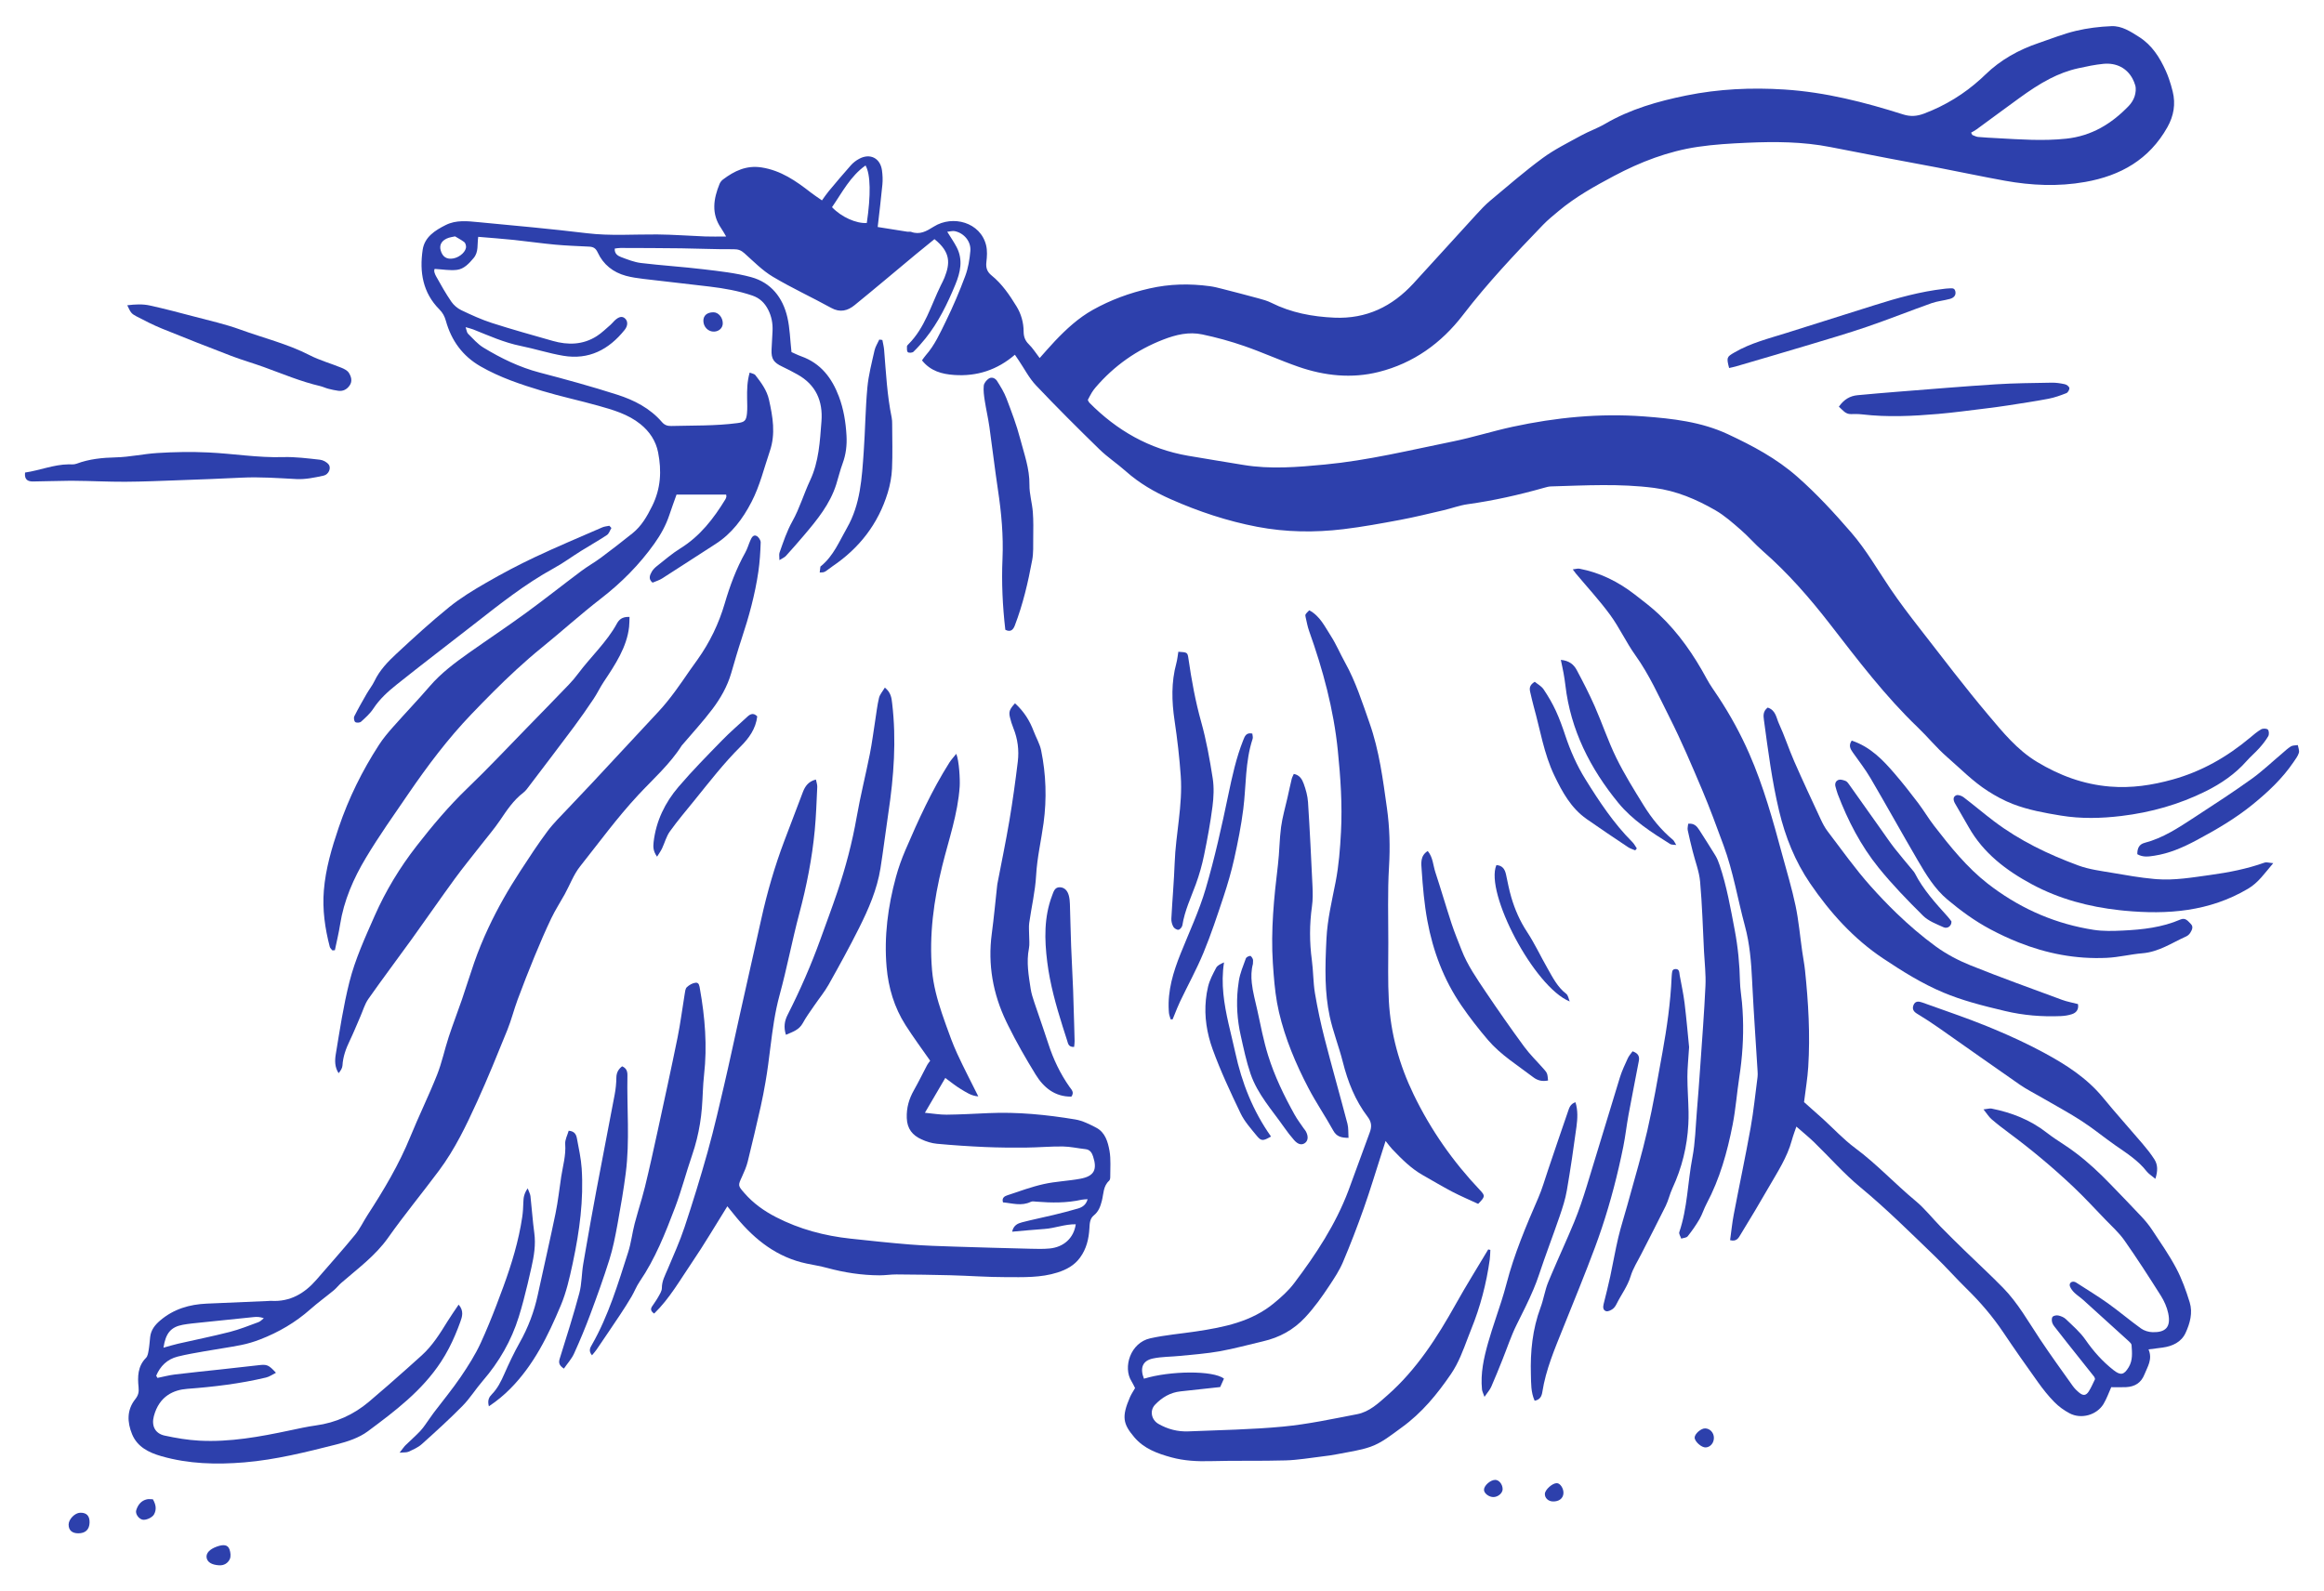
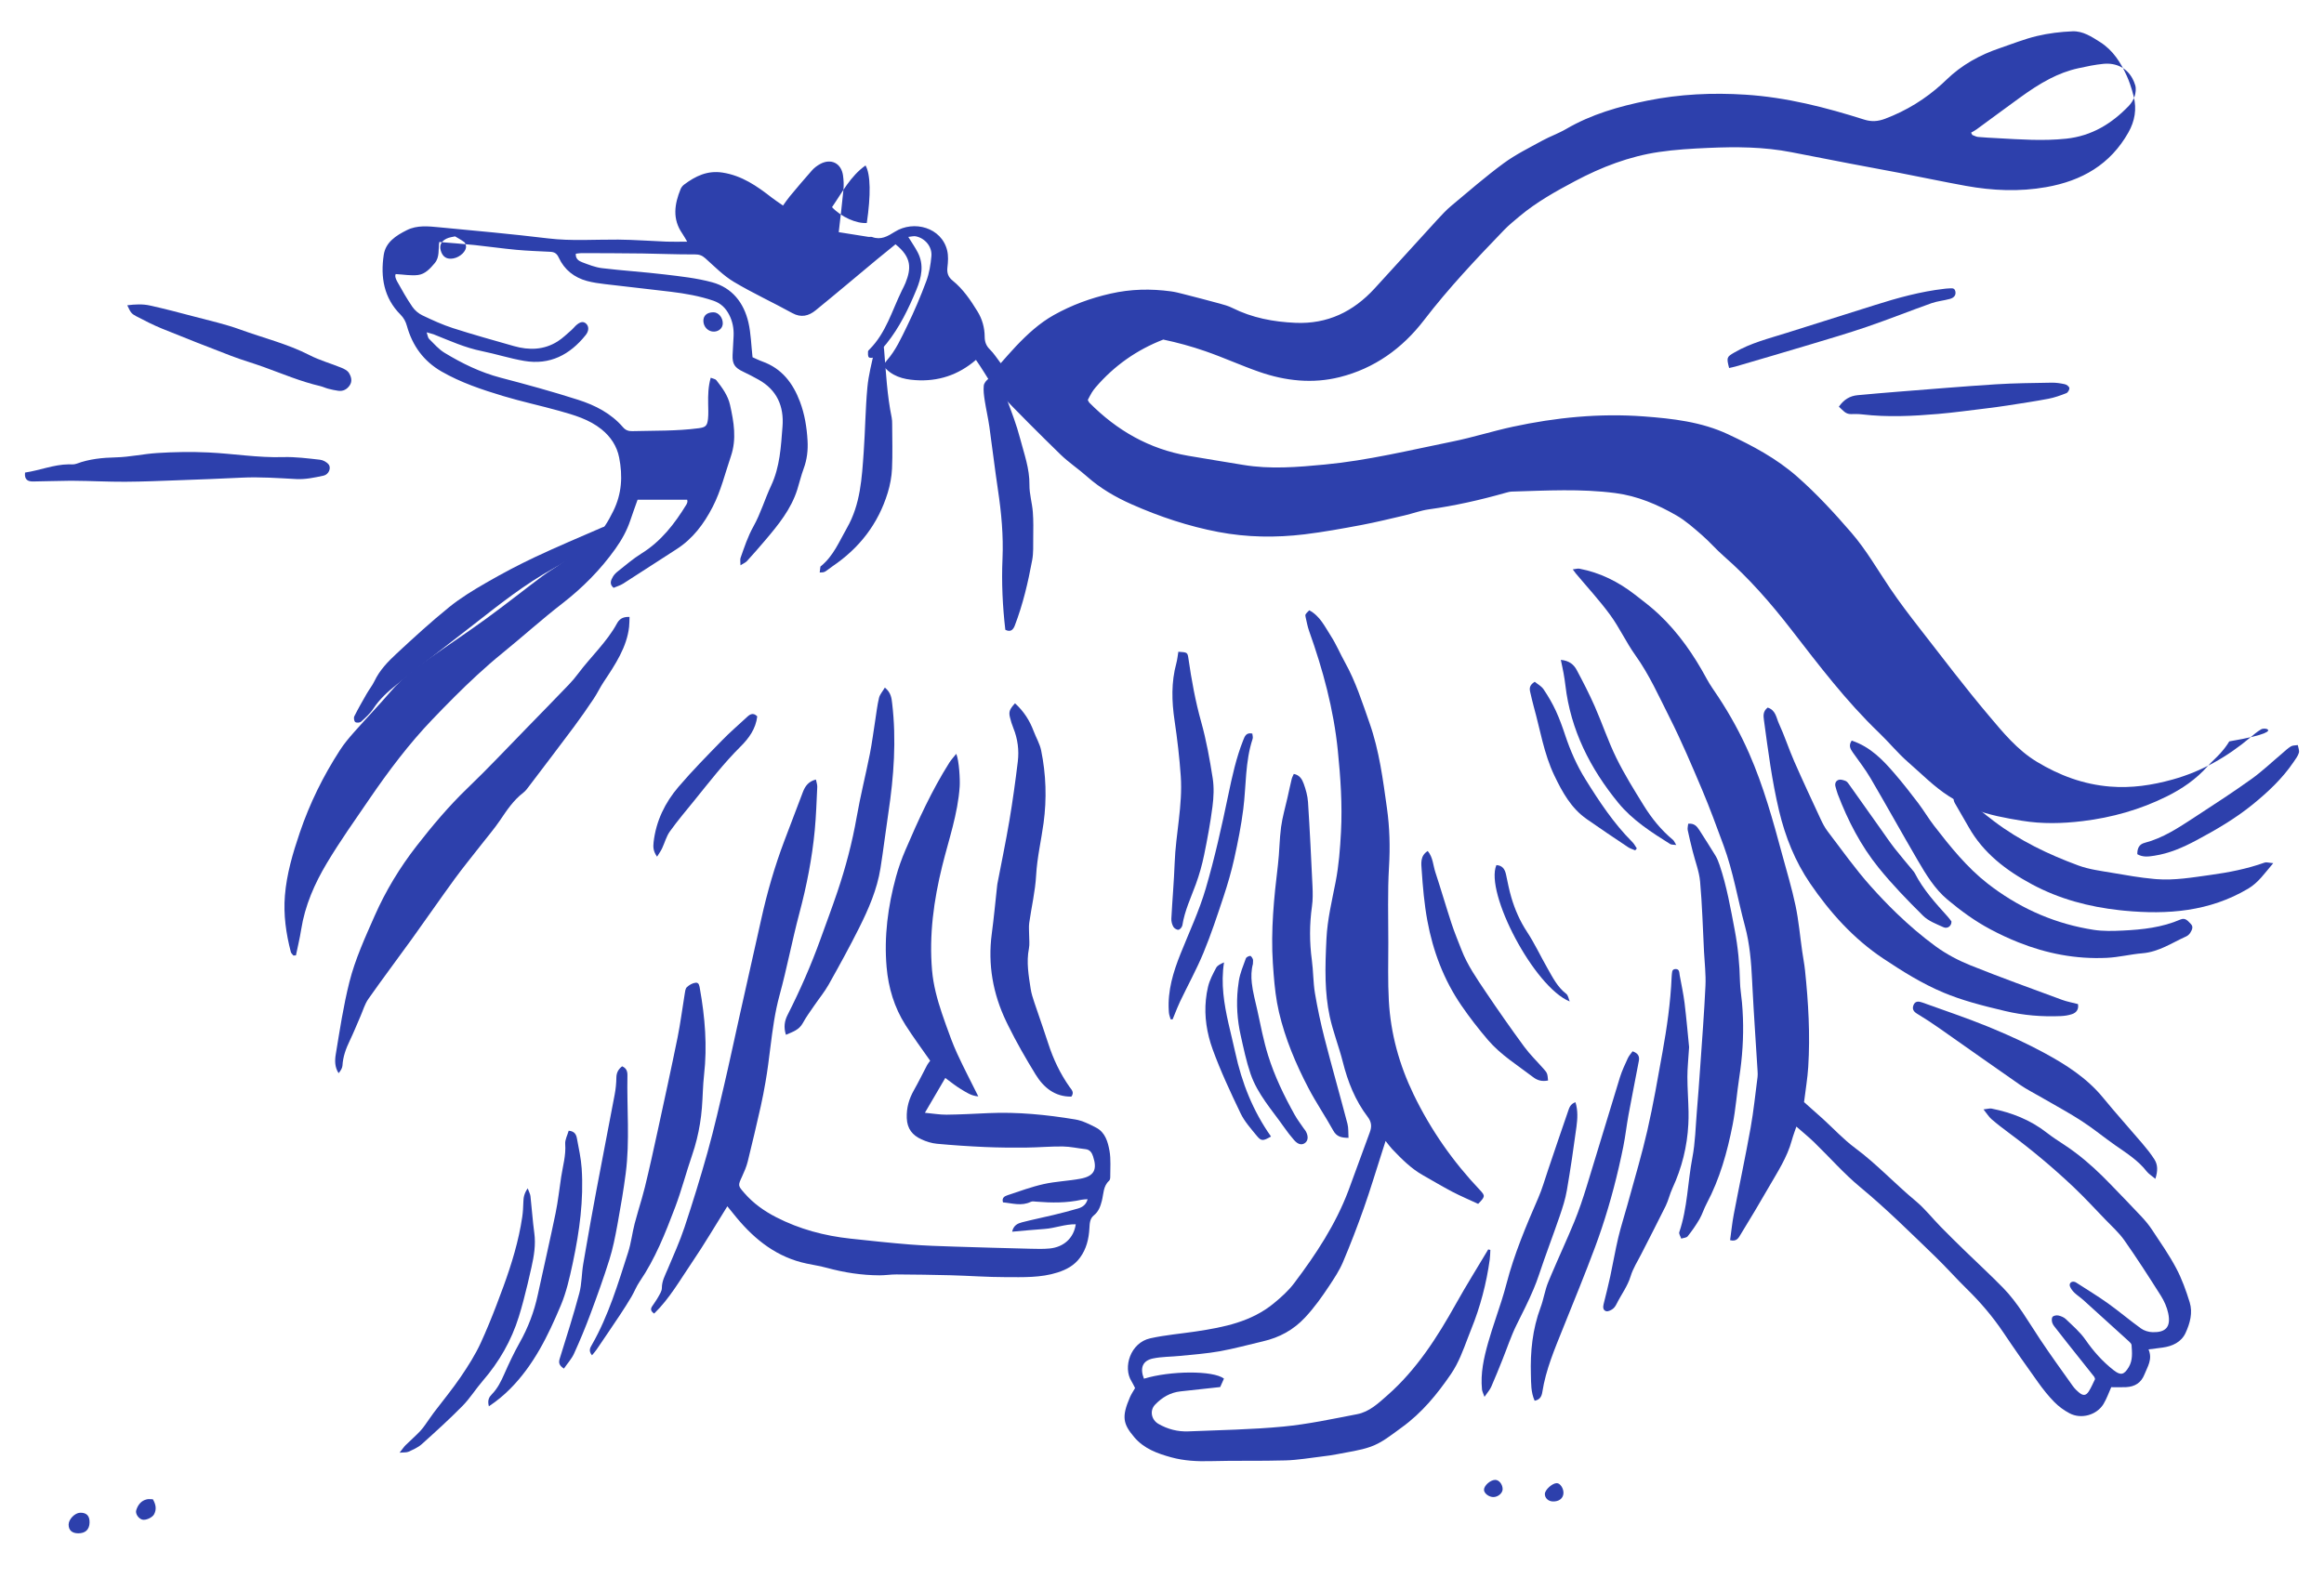
<svg xmlns="http://www.w3.org/2000/svg" version="1.1" x="0px" y="0px" viewBox="0 0 2000 1370" style="enable-background:new 0 0 2000 1370;" xml:space="preserve">
  <style type="text/css"> .st0{fill:#F3F2F1;} .st1{fill:#2D40AC;} .st2{fill:#FFFFFF;} .st3{display:none;} .st4{display:inline;fill:#F3F2F1;} .st5{display:inline;} </style>
  <g id="Warstwa_1"> </g>
  <g id="Warstwa_3" class="st3">
    <rect x="-3023.66" y="-173.23" class="st4" width="8134.47" height="5018.55" />
  </g>
  <g id="Warstwa_4" class="st3">
    <g class="st5">
-       <path class="st2" d="M1975.49,647.22c-0.53,1.83-1.8,3.66-3.14,5.59c-0.3,0.44-0.6,0.88-0.9,1.31 c-10.41,15.43-24.1,27.45-34.87,36.19c-15.37,12.48-32.65,22.3-47.53,30.25c-6.72,3.6-12.37,6.24-17.78,8.31l-0.91,0.35 l-0.54,0.82c-5.81,8.96-12.03,17.24-18.49,24.6l-3.83,4.37l5.78,0.59c0.81,0.09,1.6,0.15,2.41,0.21 c13.74,1.07,27.43-0.87,40.67-2.75c2.05-0.3,4.1-0.59,6.16-0.87c19.26-2.65,33.88-5.98,47.39-10.81c0.1-0.04,0.31-0.04,0.58-0.02 c-0.36,0.43-0.71,0.87-1.06,1.29c-5.23,6.4-9.75,11.93-16.3,15.81c-28.63,16.96-60.93,22.67-104.72,18.5 c-1.34-0.12-2.66-0.26-3.99-0.41l-1.14-0.13l-0.93,0.67c-8.77,6.24-18.12,11.47-27.79,15.55l-9.14,3.85l9.74,1.86 c1.96,0.37,3.96,0.71,6.11,1.04c8.68,1.35,17.55,1.06,25.88,0.66c16.34-0.79,33.77-2.51,50.47-9.74c1.7-0.73,2.39-0.25,4.6,2.09 c0.35,0.38,0.7,0.75,1.06,1.1c0.49,0.49,0.91,0.9-0.85,3.81c-0.51,0.85-1.42,1.69-2.22,2.04c-3.27,1.47-6.49,3.11-9.6,4.69 c-8.86,4.51-17.23,8.77-27.2,9.59c-4.73,0.38-9.45,1.15-14.01,1.89c-5.4,0.87-10.98,1.78-16.52,2.03 c-25.1,1.17-49.5-3.1-74.61-13.07l-0.56-0.22l-0.59,0.01c-40.43,0.54-78.64-13.15-103.59-24.73l-16.22-7.53l12.88,12.41 c11.17,10.77,22.58,20.43,33.92,28.71c8.86,6.47,19.18,12.09,30.68,16.71c20.83,8.37,42.24,16.25,62.95,23.86 c5.27,1.94,10.55,3.88,15.82,5.82c3.08,1.14,6.17,1.86,9.44,2.63c0.79,0.19,1.6,0.38,2.41,0.57c-0.18,1.7-1.23,2.79-3.26,3.47 c-2.56,0.85-5.51,1.36-8.76,1.5c-16.42,0.69-32.26-0.74-47.08-4.27c-9.84-2.34-19.47-4.67-28.92-7.45l-9.91-2.91l6.8,7.77 c6.49,7.4,12.97,15.11,19.25,22.91l0.48,0.59l0.7,0.3c16.16,6.76,30.14,13.35,42.73,20.17c16.81,9.08,35.9,20.7,50.09,38.02 c6.76,8.26,13.88,16.43,20.76,24.33c4.33,4.98,8.81,10.13,13.15,15.24c3.21,3.78,6.91,8.3,10.04,13.18 c1.8,2.81,2.34,5.93,1.63,9.98c-1.48-1.15-2.57-2.02-3.32-2.98c-6.79-8.74-15.66-14.83-24.24-20.73 c-1.08-0.74-2.16-1.48-3.24-2.23c-4.08-2.85-8.16-5.91-12.09-8.86c-5.49-4.13-11.17-8.39-17.06-12.21 c-7.86-5.1-16.13-9.8-24.13-14.35c-2.73-1.55-5.47-3.11-8.19-4.68l-10.68-6.17l6.65,10.39c9.87,15.39,18.93,30.92,26.91,46.13 l0.32,0.6l0.53,0.4c9.6,7.25,18.99,15.74,29.56,26.71c1.98,2.05,3.96,4.1,5.93,6.15c6.8,7.02,13.82,14.29,20.6,21.54 c3.62,3.86,6.51,7.45,8.83,10.98c1.4,2.11,2.8,4.22,4.21,6.33c5.71,8.55,11.61,17.39,16.44,26.52 c5.28,9.94,8.88,20.68,11.43,28.93c2.11,6.84,1.02,14.51-3.4,24.11c-2.8,6.06-8.68,9.74-17.47,10.95 c-2.18,0.29-4.36,0.57-6.74,0.87c-1.67,0.22-3.43,0.44-5.36,0.7l-3.93,0.51l1.56,3.65c2.48,5.75,0.45,10.26-1.91,15.48 c-0.56,1.24-1.13,2.52-1.65,3.83c-2.28,5.79-6.46,8.65-13.13,8.99c-2.9,0.15-5.87,0.11-8.75,0.07c-1.31-0.01-2.61-0.03-3.89-0.03 h-1.94l-0.8,1.77c-0.67,1.5-1.31,3.04-1.93,4.53c-1.34,3.23-2.73,6.56-4.48,9.5c-4.97,8.28-16.81,11.56-25.35,7 c-4.63-2.46-8.88-5.6-12.31-9.1c-4.45-4.51-8.93-9.95-13.72-16.65c-11.34-15.83-21.1-29.85-29.84-42.86 c-8.96-13.34-19.38-25.76-31.87-37.98c-4.4-4.32-8.75-8.88-12.95-13.29c-4.67-4.91-9.51-9.99-14.49-14.8 c-3.21-3.09-6.4-6.19-9.6-9.28c-17.47-16.92-35.54-34.41-54.72-50.27c-9.25-7.65-17.87-16.51-26.2-25.08 c-4.35-4.46-8.83-9.07-13.38-13.48c-3.22-3.13-6.6-6.02-10.18-9.09c-1.7-1.45-3.44-2.94-5.22-4.5l-3.39-2.98l-1.43,4.28 c-0.39,1.14-0.8,2.31-1.23,3.51c-0.96,2.73-1.96,5.56-2.77,8.51c-3.21,11.87-9.56,22.64-15.7,33.05c-1.25,2.13-2.51,4.26-3.74,6.4 c-7.97,13.84-16.09,27.49-24.16,40.59c-0.16,0.27-0.33,0.55-0.5,0.84c-1,1.72-1.66,2.73-2.7,3.07c0.17-1.29,0.33-2.58,0.49-3.87 c0.63-4.96,1.28-10.09,2.23-15.05c1.89-9.91,3.9-19.99,5.85-29.73c2.93-14.67,5.95-29.83,8.64-44.81 c1.3-7.23,2.3-14.52,3.02-20.07l0.37-2.82l-2.79-0.52c-5.04-0.94-10.18-2-15.29-3.15l-3.24-0.72l-0.4,3.29 c-0.93,7.58-1.8,13.93-3.04,20.26c-5.51,28.02-12.32,48.71-22.11,67.1c-1.13,2.12-2.04,4.33-2.93,6.47 c-1,2.41-1.94,4.69-3.14,6.77c-2.74,4.71-6.04,9.52-9.83,14.3c-0.27,0.15-0.94,0.32-1.51,0.44c-0.22-0.48-0.46-1.04-0.52-1.35 c4.54-13.45,6.25-27.48,7.91-41.05c0.94-7.66,1.9-15.57,3.37-23.22c1.84-9.6,2.49-19.5,3.11-29.08c0.24-3.6,0.48-7.32,0.79-10.96 c0-0.03,0-0.06,0.01-0.1l2.35-14.48l-7.87,12.49c-2.32,3.68-4.78,7.46-7.31,11.23l-0.46,0.69l-0.05,0.82 c-0.96,18.66-5.47,36.8-13.39,53.9c-1.17,2.51-2.04,5.11-2.89,7.62c-0.89,2.67-1.74,5.18-2.88,7.53 c-4.41,8.99-9.06,18.06-13.56,26.84c-2.49,4.84-4.97,9.68-7.43,14.54c-0.88,1.74-1.85,3.52-2.79,5.24 c-2.47,4.53-5.02,9.22-6.55,14.29c-1.64,5.39-4.39,10.1-7.31,15.09c-1.57,2.69-3.2,5.46-4.63,8.35c-0.77,1.56-1.64,2.73-2.46,3.3 c-1.44,1.01-2.67,1.4-3.07,1.41c-0.12-0.04-0.16-0.08-0.16-0.08c-0.08-0.1-0.28-0.83,0.14-2.48l0.73-2.92 c1.71-6.84,3.48-13.91,4.99-20.95c1-4.62,1.92-9.32,2.81-13.87c1.27-6.45,2.57-13.12,4.11-19.6c1.37-5.79,3.1-11.66,4.77-17.32 c1.03-3.53,2.11-7.18,3.09-10.8l0.16-0.59c0.33-1.18,0.65-2.37,0.99-3.55l3.56-12.37l-8.66,9.52 c-7.42,8.16-15.22,16.32-23.17,24.26l-0.5,0.5l-0.22,0.67c-1.85,5.52-3.78,10.98-5.72,16.22c-6.76,18.19-14.16,36.52-21.31,54.24 c-2.09,5.16-4.17,10.31-6.23,15.47c-0.64,1.6-1.29,3.19-1.93,4.78c-6.54,16.21-13.3,32.96-16.09,50.87 c-0.33,2.13-0.87,3.39-1.92,4.16c-1.68-5.08-1.79-10.39-1.9-15.97c-0.02-0.93-0.04-1.85-0.06-2.78 c-0.65-21.72,2.01-40.27,8.14-56.7c1.29-3.46,2.21-7.04,3.11-10.49c1.03-3.97,1.99-7.71,3.45-11.26c0.91-2.2,1.82-4.38,2.76-6.57 l5.01-11.75l-9.72,8.29c-4.93,4.21-9.97,8.38-15.39,12.76l-0.58,0.47l-0.3,0.7c-3.57,8.54-7.79,17.01-11.88,25.2 c-0.87,1.75-1.75,3.51-2.62,5.27c-3.29,6.64-5.94,13.67-8.5,20.46c-1.23,3.25-2.5,6.62-3.81,9.88l-1.36,3.38 c-2.63,6.54-5.35,13.29-8.23,19.81c-0.48,1.08-1.22,2.17-2.13,3.42c-0.02-0.09-0.04-0.18-0.05-0.26 c-1.37-13.46,1.67-26.77,5.17-39.15c1.94-6.89,4.14-13.6,6.61-21.03l2.94-8.86l-7.55,5.49c-8.03,5.84-16.07,11.44-23.9,16.64 l-0.8,0.53l-1.22,3.22c-3.85,10.16-7.48,19.76-13.44,28.47c-9.52,13.92-22.85,31.65-41.61,45.2c-1.49,1.06-2.96,2.15-4.43,3.24 c-7.12,5.26-13.84,10.24-21.68,13c-6.46,2.28-13.53,3.56-20.36,4.79c-2.56,0.47-5.21,0.94-7.81,1.47 c-4.36,0.88-8.83,1.46-12.63,1.91c-3,0.36-6.03,0.77-8.96,1.16c-7.35,1-14.94,2.02-22.35,2.24c-10.88,0.32-21.98,0.33-32.71,0.34 c-10.42,0-21.19,0.01-31.79,0.3c-13.5,0.37-23.71-0.6-33.08-3.17c-10.39-2.86-22.15-6.71-30.32-16.34 c-8.9-10.49-10.21-15.27-3.28-31.35c0.72-1.65,1.69-3.25,2.71-4.95c0.53-0.87,1.05-1.74,1.55-2.63l0.8-1.41l-0.75-1.45 c-0.35-0.66-0.67-1.31-0.98-1.95c-0.73-1.46-1.41-2.85-2.27-4.2c-3.18-5.08-3.43-12.68-0.63-19.36c2.84-6.79,8.29-11.53,14.97-13 c8.59-1.9,17.47-3.03,26.05-4.12c4.34-0.55,8.84-1.12,13.27-1.78c23.59-3.56,48.3-8.4,68.23-24.84 c6.22-5.13,12.69-10.82,17.85-17.64c15.68-20.73,35.22-48.65,47.32-80.78c3.12-8.3,6.19-16.78,9.16-24.97 c2.95-8.17,6-16.6,9.11-24.85c2.38-6.35,1.73-11.27-2.2-16.44c-9.42-12.37-16.04-27.04-20.85-46.14 c-1.49-5.92-3.35-11.81-5.16-17.51c-2.22-7.05-4.53-14.34-6.09-21.59c-0.26-1.23-1.01-2.21-2.11-2.78 c-3-1.54-7.49,0.43-19.51,5.67c-36.08,15.76-131.92,57.6-296.21,37.71l-5.43-0.66l2.37,4.94c5.66,11.8,6.77,13.96,8.45,17.23 c0.43,0.84,0.9,1.76,1.5,2.94c-2.14-0.91-4.16-2.14-6.24-3.42c-0.55-0.33-1.1-0.67-1.66-1c-3.04-1.81-5.91-3.98-8.95-6.28 c-1.38-1.05-2.78-2.1-4.22-3.15l-2.68-1.94l-4.89,8.36c-4.6,7.85-9.2,15.7-14.32,24.46l-2.38,4.06l4.69,0.44 c2.25,0.21,4.39,0.46,6.45,0.7c4.33,0.51,8.42,0.99,12.52,0.95c9.72-0.11,19.57-0.57,29.09-1.02c2.32-0.11,4.63-0.22,6.95-0.32 c22.21-1.01,45.76,0.71,74.12,5.4c5.68,0.94,11.38,3.76,17.21,6.81c6.09,3.18,8.34,9.4,9.85,17.76c0.9,5.03,0.79,10.25,0.67,15.77 c-0.04,2.11-0.09,4.29-0.07,6.45c0,0.37-0.07,0.74-0.14,0.93c-4.46,4.12-5.33,9.4-6.1,14.07c-0.26,1.57-0.5,3.05-0.87,4.46 c-1.28,5.02-2.66,8.44-5.86,11.01c-4.39,3.54-4.67,8.39-4.92,12.67l-0.04,0.68c-0.58,9.94-2.96,17.45-7.51,23.64 c-3.93,5.37-9.41,8.96-17.78,11.65c-12.56,4.03-25.94,3.96-38.89,3.9c-1.59-0.01-3.18-0.02-4.77-0.02 c-9.5,0-19.19-0.45-28.56-0.88c-6.13-0.28-12.47-0.57-18.72-0.74c-13.6-0.37-28.44-0.59-46.7-0.71c-2.56-0.02-5.16,0.19-7.64,0.39 c-2.44,0.2-4.7,0.39-7.04,0.38c-14.49-0.06-29-2.11-44.36-6.28c-4.04-1.1-8.17-1.9-12.16-2.67c-1.87-0.36-3.73-0.72-5.58-1.11 c-22-4.61-40.62-16.84-58.6-38.48c-1.54-1.84-3.05-3.72-4.77-5.85c-0.98-1.21-2.03-2.51-3.18-3.93l-2.65-3.26l-2.22,3.56 c-3.22,5.14-6.38,10.29-9.43,15.26c-7.01,11.42-13.62,22.21-20.83,32.81c-2.38,3.5-4.73,7.1-7,10.59 c-6.49,9.94-13.16,20.18-21.29,29.02c0.14-0.2,0.28-0.4,0.41-0.6c1.35-1.97,2.75-4.01,3.94-6.19c0.18-0.31,0.36-0.63,0.54-0.95 c1.34-2.36,2.86-5.03,2.85-7.97c-0.01-4.3,1.68-8.1,3.47-12.12c0.43-0.96,0.86-1.92,1.27-2.9c1.02-2.4,2.04-4.8,3.07-7.2 c4.05-9.47,8.23-19.26,11.55-29.22c7.33-22.09,14.02-43.88,19.86-64.76c2.58-9.25,5.17-19.31,8.14-31.64l3.02-12.57l-8.25,9.96 c-5.75,6.93-11.58,13.79-17.32,20.37l-0.48,0.55l-0.17,0.7c-1.12,4.53-2.46,9.07-3.98,13.49c-2.17,6.31-4.15,12.77-6.07,19.03 c-2.63,8.56-5.34,17.41-8.54,25.86c-8.92,23.48-17.34,44.44-30.21,63.26c-1.71,2.49-3.03,5.18-4.3,7.78 c-0.92,1.87-1.79,3.63-2.78,5.31c-2.88,4.88-6.12,10.02-9.91,15.71c-5.62,8.46-11.42,17-17.08,25.32 c12.08-22.16,19.78-46.26,27.24-69.59c0.77-2.43,1.55-4.86,2.33-7.28c1.54-4.82,2.52-9.81,3.45-14.63 c0.66-3.37,1.33-6.86,2.19-10.18c1.22-4.68,2.62-9.42,3.97-14.01c0.76-2.6,1.53-5.19,2.27-7.79l3.16-11.15l-8.18,8.21 c-6.91,6.94-13.82,13.69-20.54,20.04l-0.73,0.69l-0.17,0.98c-0.15,0.89-0.31,1.78-0.48,2.67l-0.13,0.74 c-1.64,8.94-3.64,19.29-6.69,29.03c-5.25,16.71-11.21,33.05-16.34,46.83c-4.19,11.23-8.88,22.58-13.96,33.73 c-1.27,2.78-3.25,5.4-5.34,8.17c-0.4,0.52-0.8,1.06-1.2,1.6c-0.86-1.11-0.58-2.03-0.11-3.55l1.75-5.58 c5.18-16.55,10.54-33.66,15.1-50.72c1.34-5.02,1.8-10.23,2.25-15.27c0.29-3.31,0.59-6.74,1.15-10c0.64-3.75,1.28-7.5,1.93-11.24 l1.48-8.36l-6.4,5.58c-3.49,3.04-7.07,6.1-10.64,9.09l-0.8,0.67l-0.28,1.37c-0.14,0.7-0.29,1.4-0.44,2.1 c-2.63,12.16-5.36,23.96-9.85,34.64c-12.09,28.83-24.04,51.93-43.03,70.99c-4.19,4.22-8.49,7.94-13.28,11.45 c0.4-1.03,1.11-1.84,1.97-2.72c5.34-5.48,8.45-11.99,11.18-18.19c4.84-11.01,8.9-19.29,13.15-26.85 c7.37-13.08,12.71-27.18,15.87-41.89c0.3-1.41,0.61-2.81,0.92-4.21l1.96-8.94l-6.5,4.95c-4.43,3.39-8.94,6.75-13.39,10l-0.86,0.62 l-0.27,1.03c-1.33,5.03-2.64,9.59-3.99,13.94c-6.08,19.53-16.32,37.72-30.44,54.06c-2.6,3-5.01,6.21-7.33,9.31 c-3.26,4.34-6.34,8.45-9.95,12.1c-11.39,11.57-23.53,22.57-34.98,32.85c-2.49,2.23-5.94,3.81-9.28,5.35l-1.11,0.52 c0.19-0.23,0.38-0.43,0.58-0.63c1.63-1.62,3.36-3.23,5.03-4.78c2.67-2.49,5.43-5.07,7.98-7.82c2.17-2.36,3.98-4.97,5.73-7.51 c0.73-1.04,1.45-2.09,2.2-3.12c0.57-0.77,1.11-1.56,1.66-2.34c0.7-1.01,1.36-1.96,2.06-2.89c2.4-3.17,4.9-6.37,7.31-9.46 c5.34-6.85,10.86-13.93,15.85-21.26c5.9-8.67,12.6-19.01,17.61-29.97c2.33-5.1,4.65-10.44,6.89-15.86l3.69-8.92l-8.09,5.25 c-11.73,7.62-23.23,14.53-34.19,20.55l-0.79,0.44l-0.42,0.8c-2.04,3.92-4.26,7.71-6.58,11.26c-16.31,24.9-39.68,42.28-62.29,59.09 c-7.63,5.69-17.81,8.74-25.83,10.77c-25.5,6.46-51.87,13.14-78.87,15.39c-27.51,2.3-49.85,0.65-70.28-5.2 c-12.93-3.7-19.91-8.85-23.32-17.23c-4.4-10.75-3.64-19.62,2.32-27.12c3-3.79,4.01-7.41,3.47-12.48 c-0.96-9.38-0.39-16.85,5.52-22.82c2.07-2.07,2.61-5.22,3.04-7.76l0.09-0.48c0.46-2.65,0.71-5.32,0.96-7.91 c0.12-1.2,0.23-2.41,0.37-3.61c0.52-4.53,2.8-8.21,7.63-12.31c10.08-8.57,22.56-13.07,38.17-13.75 c11.85-0.53,23.7-1.03,35.56-1.53l17.52-0.75c0.32-0.01,0.64-0.04,0.95-0.06c0.35-0.03,0.69-0.05,0.98-0.05h0.24 c15.84,0.93,29.42-5.42,41.5-19.41c3.22-3.73,6.47-7.44,9.71-11.16c7.75-8.87,15.77-18.05,23.37-27.33 c2.88-3.51,5.14-7.45,7.34-11.25c1.19-2.08,2.43-4.23,3.73-6.23c4.63-7.14,12.37-17.51,21.32-29.52 c18.09-24.26,38.59-51.76,45.19-67.94c3.89-9.54,3.92-22.46,3.95-34.95c0.02-11.76,0.05-23.92,3.38-32.31 c1.25-3.13-0.36-7.83-5.18-20.98c-13.8-37.61-46.11-125.71,5.08-229.13c5.32-10.75,7.93-21.22,10.46-31.35 c2.75-11.02,5.34-21.42,11.16-32.16c3.43-6.32,7.17-12.6,11.14-18.65l0.04-0.03c9.4-6.49,19.13-13.21,28.53-20.06 c9.54-6.95,19.05-14.25,28.25-21.31c6.5-4.99,13.23-10.15,19.9-15.14c2.67-2,5.58-3.88,8.39-5.7c2.8-1.81,5.71-3.69,8.47-5.74 c8.55-6.36,17.17-13.03,26.33-20.36c0.29-0.23,0.59-0.46,0.86-0.68c8.62-6.91,13.71-16.3,17.8-24.56 c7.1-14.35,8.85-30.04,5.34-47.98c-2-10.23-7.48-19.01-16.27-26.1c-11.27-9.11-25.2-13.01-37.49-16.46 c-6.97-1.95-14.09-3.73-20.98-5.46c-8.95-2.24-18.2-4.56-27.14-7.25c-16.42-4.95-35.35-11.04-52.38-20.83 c-14.46-8.32-23.77-20.58-28.46-37.46c-1.25-4.5-3.24-8-6.28-11.04c-12.23-12.24-16.68-28.23-13.59-48.86 c1.33-8.89,8.25-14.05,18.22-19.05c7.84-3.95,16.39-3.13,25.43-2.26l9.65,0.91c27.82,2.62,56.59,5.33,84.77,8.72 c14.31,1.72,28.72,1.47,42.65,1.22c5.93-0.1,12.05-0.21,18.07-0.16c8.69,0.08,17.56,0.55,26.14,1.01 c5.02,0.27,10.21,0.54,15.32,0.74c3.7,0.14,7.3,0.11,11.48,0.07c2.02-0.02,4.16-0.04,6.46-0.04h5.31l-2.74-4.55 c-0.59-0.98-1.11-1.88-1.6-2.72c-0.98-1.69-1.83-3.15-2.82-4.59c-6.8-9.84-7.12-20.39-1.05-35.27c0.38-0.93,1.16-1.94,2-2.57 c11.27-8.47,20.51-11.4,30.87-9.81c16.28,2.52,29.2,11.76,41.03,21c1.75,1.37,3.55,2.61,5.84,4.18c1.15,0.79,2.42,1.67,3.89,2.7 l2.41,1.69l1.73-2.38c0.63-0.86,1.23-1.71,1.84-2.57c1.3-1.85,2.54-3.59,3.89-5.22c6.67-7.99,12.71-15.18,19.03-22.27 c1.64-1.84,3.84-3.56,6.22-4.84c3.66-2,7.23-2.31,10.04-0.89c2.81,1.41,4.67,4.46,5.24,8.56c0.56,4.07,0.68,7.95,0.34,11.53 c-0.78,8.37-1.75,16.7-2.78,25.51c-0.41,3.59-0.84,7.24-1.26,10.99l-0.32,2.85l10.87,1.74c5.68,0.9,11.58,1.85,17.51,2.77 c0.77,0.11,1.48,0.07,2.05,0.03c0.21-0.01,0.53-0.04,0.68-0.03c9.06,3.32,15.99-1.02,22.11-4.85c7.66-4.79,17.64-5.65,26.03-2.24 c7.45,3.03,12.58,8.88,14.44,16.47c1.05,4.31,0.68,9.24,0.17,13.5c-0.71,6,1.05,10.48,5.54,14.1 c9.01,7.29,15.46,17.16,20.79,25.85c3.74,6.09,5.66,12.89,5.71,20.22c0.04,5.37,1.73,9.5,5.34,13c2.19,2.13,4.08,4.74,6.08,7.52 c0.96,1.31,1.94,2.68,3,4.05l0.17,0.22l42.89,38.54c24.99,25.24,54.08,40.88,86.45,46.47c10.11,1.74,20.4,3.42,30.35,5.05 c5.74,0.94,11.48,1.88,17.22,2.84c22.82,3.8,44.67,2.2,70.87-0.28c29.36-2.78,58.51-8.96,86.69-14.93 c7.78-1.65,15.82-3.36,23.74-4.96c9.3-1.88,18.6-4.34,27.59-6.72c7.85-2.07,15.97-4.22,24-5.96c39.92-8.62,76.59-11.52,112.1-8.87 c23.56,1.77,48.48,4.39,71.31,15.04c19.83,9.25,40.68,20.03,58.93,36.08c17.88,15.73,33.41,33.01,46.24,47.84 c9.09,10.51,16.7,22.32,24.06,33.75c3.01,4.66,6.11,9.48,9.29,14.17c8.16,12.07,17,23.63,25.33,34.32 c4.21,5.41,8.41,10.83,12.6,16.25c15.09,19.49,30.68,39.65,46.86,58.81l2.07,2.45c11.71,13.9,23.83,28.28,40.34,38.25 c21.17,12.77,42.13,19.87,64.08,21.68c17.3,1.42,34.79-0.55,55.05-6.18c24.1-6.7,46.17-18.6,67.45-36.37l1.04-0.87 c2.78-2.33,5.41-4.54,8.3-6.21c0.39-0.21,1.49-0.28,2.13-0.16c0.12,0.61,0.1,1.61-0.07,1.98c-1.78,3.06-4.15,6.19-7.44,9.86 c-1.61,1.81-3.34,3.48-5.17,5.26c-1.9,1.84-3.86,3.74-5.68,5.79c-8.75,9.92-19.95,18.19-34.23,25.28l-1.02,0.51l-0.43,1.05 c-3.2,7.86-6.59,15.44-10.08,22.51l-4.9,9.93l9.24-6.1c0.97-0.63,1.94-1.27,2.92-1.91c14.52-9.44,30.98-20.15,46.77-31.48 c6.44-4.63,12.49-9.93,18.33-15.04c2.65-2.32,5.39-4.72,8.11-7.02c0.68-0.57,1.34-1.15,2.01-1.74c1.75-1.55,3.41-3.02,5.21-4.1 c0.41-0.24,1.23-0.35,2.07-0.43C1975.39,645.63,1975.64,646.72,1975.49,647.22z" />
-     </g>
+       </g>
  </g>
  <g id="Warstwa_2">
    <g>
-       <path class="st1" d="M1951.67,628.06c-1.1-1.04-4.29-1.07-5.8-0.2c-3.5,2.03-6.62,4.76-9.76,7.38 c-19.68,16.43-41.37,28.84-66.33,35.78c-17.81,4.95-35.43,7.6-54,6.08c-22.87-1.89-43.31-9.51-62.78-21.26 c-17.03-10.28-29.27-25.39-41.67-40.07c-20.55-24.34-39.79-49.81-59.38-74.96c-8.7-11.17-17.29-22.45-25.22-34.16 c-10.98-16.21-20.61-33.23-33.56-48.2c-14.66-16.94-29.65-33.28-46.53-48.13c-17.9-15.75-38.37-26.62-59.64-36.55 c-22.95-10.71-47.69-13.46-72.36-15.31c-38-2.84-75.73,0.89-112.95,8.93c-17.29,3.74-34.23,9.16-51.56,12.67 c-36.55,7.41-72.84,16.31-110.11,19.84c-23.38,2.22-46.71,4.21-70.1,0.31c-15.85-2.64-31.72-5.16-47.55-7.89 c-33.37-5.76-61.26-21.79-84.89-45.68c-0.54-0.54-0.79-1.37-1.33-2.35c1.11-2.08,2.16-4.26,3.42-6.32 c0.99-1.62,2.15-3.17,3.39-4.61c15.94-18.55,35.26-32.16,58.15-41.05c11-4.26,22.07-6.86,33.52-4.44 c12.22,2.57,24.36,5.91,36.16,10c15.68,5.43,30.83,12.37,46.5,17.82c22.57,7.85,45.93,10.36,69.24,4.49 c29.85-7.51,53.82-24.72,72.45-48.99c21.14-27.54,44.89-52.7,68.92-77.62c4.15-4.3,8.85-8.1,13.45-11.94 c14.52-12.16,31-21.34,47.6-30.16c22.74-12.08,46.68-21.32,72.28-25.08c13.99-2.06,28.21-2.89,42.36-3.51 c24-1.07,47.99-0.94,71.73,3.73c16.83,3.32,33.67,6.58,50.52,9.8c13.92,2.66,27.86,5.17,41.77,7.86 c19.24,3.72,38.41,7.8,57.7,11.29c22.94,4.14,45.91,5.18,69.11,1.08c30.64-5.41,55.18-19.37,70.81-47.14 c5.49-9.76,7.22-19.97,4.57-30.73c-0.91-3.69-1.97-7.38-3.24-10.98c-0.8-2.3-1.69-4.57-2.69-6.78 c-5.21-11.53-11.86-22.12-22.91-29.15c-7.36-4.68-14.94-9.71-23.87-9.35c-10.26,0.42-20.65,1.68-30.62,4.06 c-10.83,2.57-21.26,6.82-31.84,10.39c-17.27,5.83-32.88,14.47-46.05,27.25c-1.26,1.22-2.53,2.41-3.81,3.58 c-14.32,13.02-30.52,23.01-48.83,29.95c-6.3,2.38-11.77,2.77-18.09,0.77c-33.28-10.55-66.94-19.18-102.03-21.44 c-28.49-1.84-56.8-0.53-84.64,5.13c-24.27,4.93-48.17,11.72-69.91,24.43c-6.57,3.84-13.9,6.36-20.57,10.03 c-11.21,6.17-22.84,11.88-33.1,19.41c-15.57,11.45-30.2,24.19-45.06,36.6c-4.37,3.66-8.3,7.89-12.16,12.11 c-18.03,19.68-35.91,39.51-53.96,59.17c-18.28,19.91-40.51,30.72-68.07,29.51c-18.97-0.83-37.22-4.26-54.34-12.84 c-3.38-1.69-7.13-2.73-10.8-3.73c-10.51-2.87-21.05-5.59-31.6-8.29c-3.43-0.88-6.88-1.76-10.38-2.23 c-17.42-2.35-34.56-2.02-51.95,1.93c-17.23,3.9-33.38,9.83-48.7,18.38c-12.52,7-22.9,16.61-32.69,26.9 c-4.46,4.69-8.66,9.62-13.16,14.64c-3.32-4.3-5.92-8.54-9.37-11.89c-3.25-3.16-4.4-6.63-4.43-10.87 c-0.05-7.81-2.09-15.16-6.15-21.77c-6-9.77-12.42-19.3-21.47-26.61c-3.78-3.05-5.02-6.54-4.44-11.42 c0.57-4.8,0.89-9.95-0.24-14.56c-4.83-19.73-28.66-26.26-44.97-16.06c-6.25,3.91-11.98,7.36-19.56,4.55 c-0.96-0.36-2.18,0.03-3.25-0.13c-8.76-1.36-17.52-2.78-25.52-4.05c1.46-12.94,2.94-24.73,4.05-36.56 c0.38-4.03,0.2-8.2-0.36-12.22c-1.47-10.59-10.29-15.01-19.68-9.9c-2.59,1.4-5.08,3.29-7.03,5.48 c-6.51,7.31-12.81,14.83-19.09,22.35c-2.08,2.49-3.87,5.23-5.85,7.94c-4.33-3.04-7.06-4.79-9.6-6.78 c-12.74-9.95-25.75-19.02-42.42-21.6c-13.04-2.01-23.34,3.01-33.13,10.37c-1.26,0.95-2.39,2.39-2.98,3.84 c-5.25,12.88-7.23,25.68,1.36,38.11c1.41,2.04,2.58,4.26,4.32,7.15c-6.95,0-12.39,0.18-17.82-0.03 c-13.86-0.53-27.7-1.63-41.56-1.75c-20.13-0.16-40.21,1.39-60.38-1.04c-31.07-3.74-62.25-6.59-93.41-9.53 c-9.45-0.9-19.19-2.05-28.15,2.46c-9.19,4.61-18.19,10.29-19.84,21.28c-2.85,19.06,0.04,37.02,14.44,51.43 c2.79,2.79,4.45,5.9,5.51,9.72c4.72,17,14.32,30.32,29.85,39.26c16.68,9.59,34.78,15.61,53.01,21.1 c15.89,4.79,32.18,8.25,48.18,12.73c12.84,3.6,25.77,7.3,36.42,15.9c7.82,6.31,13.25,14.36,15.21,24.35 c3.1,15.85,2.34,31.06-5.09,46.07c-4.45,8.98-9.18,17.29-16.99,23.55c-8.92,7.14-17.94,14.15-27.1,20.97 c-5.45,4.05-11.44,7.38-16.87,11.45c-16.11,12.05-31.87,24.58-48.12,36.43c-16.05,11.69-32.61,22.69-48.82,34.17 c-12.01,8.51-23.77,17.28-33.49,28.57c-10.3,11.97-21.24,23.37-31.7,35.2c-4.33,4.88-8.57,9.94-12.1,15.41 c-14.4,22.23-25.99,45.73-34.56,70.96c-6.05,17.82-11.31,35.59-12.83,54.33c-1.33,16.44,0.96,32.58,5.1,48.48 c0.3,1.13,1.44,2.04,2.18,3.05c0.74-0.04,1.47-0.07,2.21-0.11c1.51-7.36,3.33-14.67,4.48-22.08c3.25-20.8,11.59-39.75,22.22-57.49 c11.32-18.9,24.12-36.94,36.58-55.15c16.49-24.07,33.99-47.38,54.22-68.48c12.54-13.08,25.25-25.98,38.57-38.24 c7.11-6.55,14.4-12.92,21.94-19.04c17.13-13.92,33.52-28.75,50.96-42.25c17.64-13.64,33.05-29.15,45.96-47.28 c5.42-7.62,9.9-15.63,12.86-24.51c1.87-5.64,3.94-11.23,6.23-17.72h42.68c0.1,0.72,0.32,1.28,0.22,1.77 c-0.16,0.78-0.41,1.59-0.83,2.27c-10.16,16.64-21.84,31.8-38.83,42.31c-7.11,4.4-13.48,9.99-20.08,15.17 c-1.7,1.33-3.35,2.95-4.41,4.79c-1.76,3.06-3.21,6.41,0.63,9.51c2.81-1.21,5.74-2.04,8.21-3.61c15.38-9.8,30.61-19.82,45.97-29.66 c13.99-8.97,23.46-21.7,30.97-36.2c7.21-13.89,10.77-29.06,15.77-43.74c5.12-15,2.53-29.57-0.72-44.24 c-1.83-8.19-6.75-14.82-11.8-21.28c-0.81-1.04-2.71-1.23-4.83-2.11c-2.2,7.72-2.31,14.98-2.2,22.28 c0.06,4.35,0.32,8.75-0.13,13.06c-0.64,6.17-2.15,7.34-8.1,8.13c-18.98,2.5-38.07,2.01-57.13,2.5c-3.23,0.09-5.75-0.84-7.9-3.34 c-10.31-11.99-24.01-18.96-38.57-23.62c-22.01-7.06-44.34-13.18-66.71-19.03c-17.37-4.54-33.22-12.28-48.37-21.48 c-5.01-3.04-9.04-7.75-13.27-11.95c-1.06-1.05-1.17-3.05-2.08-5.65c3.04,0.9,4.87,1.29,6.57,1.96 c13.39,5.34,26.52,11.3,40.81,14.19c12.25,2.48,24.25,6.37,36.56,8.46c22.1,3.77,39.35-5.27,52.93-22.26 c2.88-3.6,2.81-7.42,0.5-9.68c-2.47-2.41-5.38-1.89-9.2,1.72c-1.18,1.13-2.16,2.48-3.4,3.54c-3.92,3.35-7.63,7.09-11.96,9.83 c-11.83,7.51-24.7,7.81-37.8,4.07c-17.5-4.98-35.05-9.86-52.37-15.43c-9.04-2.91-17.76-6.92-26.35-11.02 c-3.31-1.58-6.52-4.32-8.59-7.35c-4.74-6.92-8.9-14.27-12.98-21.61c-1.2-2.15-2.32-4.83-1.34-6.56c7,0.38,13.24,1.57,19.22,0.8 c6.1-0.77,10.39-5.51,14.34-10.2c4.42-5.24,2.93-11.77,3.92-18.22c10.48,0.9,20.51,1.6,30.5,2.64c11.9,1.24,23.75,2.98,35.67,4.08 c9.75,0.9,19.57,1.22,29.36,1.72c3.54,0.18,5.61,1.36,7.31,5.04c4.8,10.4,13.25,17.08,24.3,20.08c4.97,1.34,10.14,2.06,15.27,2.68 c18.92,2.27,37.88,4.3,56.8,6.59c12.44,1.5,24.75,3.65,36.7,7.72c6.42,2.19,10.61,6.34,13.58,12.12 c2.94,5.72,4.08,11.83,3.81,18.2c-0.22,5.45-0.65,10.89-0.87,16.34c-0.32,7.88,1.84,11.04,9.19,14.49 c4.44,2.08,8.77,4.38,13.06,6.76c15.89,8.82,22.05,22.87,20.71,40.36c-1.34,17.3-2.18,34.7-9.8,50.92 c-5.41,11.53-9,24-15.19,35.06c-4.87,8.7-7.84,17.86-11.09,27.05c-0.55,1.55-0.08,3.46-0.08,6.46c2.62-1.66,4.4-2.34,5.55-3.61 c5.31-5.83,10.51-11.77,15.61-17.78c11.3-13.32,22.37-26.82,27.74-43.88c1.87-5.96,3.3-12.08,5.46-17.92 c2.91-7.84,3.83-15.86,3.35-24.1c-0.65-11.47-2.47-22.73-6.53-33.53c-6.01-15.97-15.59-28.61-32.34-34.6 c-3.28-1.18-6.4-2.78-8.47-3.68c-1.2-10.69-1.37-20.55-3.55-29.95c-3.93-16.99-14.04-29.89-31.19-34.57 c-13.32-3.63-27.3-5.11-41.07-6.76c-17.86-2.15-35.84-3.25-53.7-5.4c-5.84-0.7-11.56-3.01-17.14-5.1c-2.92-1.1-5.84-3-5.43-7.34 c1.78-0.19,3.38-0.52,4.97-0.51c17.45,0.06,34.9,0.08,52.35,0.31c14.98,0.19,29.96,0.92,44.93,0.78c3.95-0.03,6.45,0.9,9.3,3.45 c7.89,7.05,15.47,14.85,24.45,20.21c16.3,9.74,33.65,17.68,50.29,26.87c7.67,4.24,14.19,2.43,20.1-2.38 c17.76-14.44,35.21-29.24,52.82-43.87c5.33-4.44,10.75-8.76,15.91-12.96c14.12,11.28,13.5,20.89,8.6,33.22 c-0.9,2.27-2.09,4.43-3.17,6.63c-8.46,17.27-13.6,36.35-27.73,50.52c-0.57,0.57-1.37,1.31-1.37,1.97 c-0.01,1.71-0.22,4.07,0.76,4.95c0.87,0.78,3.85,0.59,4.8-0.31c3.71-3.59,7.15-7.48,10.38-11.51 c11.19-13.95,18.89-29.88,25.67-46.26c4.37-10.55,6.84-21.41,1.14-32.34c-2.21-4.25-4.99-8.21-8.08-13.22 c2.53-0.24,4.59-0.9,6.45-0.53c7.97,1.61,14.16,8.89,13.44,17.06c-0.64,7.26-1.85,14.71-4.38,21.5 c-4.92,13.21-10.45,26.25-16.65,38.92c-4.98,10.19-9.66,20.69-17.32,29.37c-1.2,1.36-2.17,2.91-3.27,4.39 c7.33,9.27,17.26,11.85,27.7,12.57c19.53,1.36,36.99-4.26,52.25-17.42c1.26,1.86,2.29,3.39,3.33,4.92 c4.88,7.2,8.91,15.21,14.81,21.44c17.79,18.77,36.12,37.05,54.65,55.11c6.99,6.82,15.3,12.27,22.62,18.79 c11.54,10.28,24.67,17.9,38.68,24.1c23.98,10.62,48.7,18.86,74.53,23.78c24.62,4.69,49.36,5,74.09,2.03 c16.4-1.98,32.7-4.98,48.95-8.02c12.54-2.36,24.95-5.43,37.38-8.32c6.89-1.61,13.62-4.18,20.59-5.15 c22.4-3.1,44.37-8.07,66.09-14.23c1.82-0.51,3.7-1.04,5.57-1.09c29.67-0.87,59.3-2.58,88.97,1.29 c19.12,2.5,36.23,9.83,52.54,19.22c7.93,4.56,14.95,10.86,21.92,16.9c6.57,5.69,12.26,12.4,18.81,18.11 c21.67,18.91,40.48,40.52,57.99,63.11c23.89,30.83,47.41,61.91,75.66,88.97c8.59,8.22,16,17.48,25.06,25.36 c11.51,10,22.18,21.02,35.08,29.28c6.81,4.36,14.07,8.3,21.6,11.2c13.24,5.1,27.18,7.62,41.21,9.92 c17.46,2.87,34.81,2.42,52.14,0.33c25.31-3.04,49.66-9.9,72.54-21.27c13.19-6.55,25.28-14.8,35.15-25.98 c3.41-3.86,7.41-7.2,10.84-11.04c2.88-3.21,5.63-6.64,7.79-10.35C1952.87,632.33,1952.73,629.05,1951.67,628.06z M1701.05,111.34 c12.32-8.99,24.55-18.1,36.9-27.04c8.38-6.07,16.93-11.84,26.03-16.51c7.71-3.96,15.83-7.13,24.57-9.03 c7.18-1.57,14.42-3.12,21.71-3.81c11.14-1.04,20.17,3.73,25,12.84c0.92,1.72,1.68,3.59,2.28,5.61c0.86,2.89,0.43,6.54-0.51,9.49 c-0.96,3.01-2.84,5.99-5.05,8.29c-14.76,15.34-31.88,25.84-53.78,28.19c-19.96,2.13-39.74,0.65-59.6-0.44 c-5.44-0.3-10.9-0.54-16.32-1.04c-1.69-0.16-3.3-1.12-4.94-1.71c-0.35-0.66-0.7-1.32-1.05-1.97 C1697.88,113.26,1699.56,112.43,1701.05,111.34z M390.23,222.45c-5.69,1.08-9.36-1.22-10.98-6.89c-1.43-5.01,1.1-8.99,7.02-10.91 c1.27-0.42,2.63-0.59,5.35-1.17c2.08,1.26,5.1,2.86,7.83,4.85c0.93,0.67,1.44,2.32,1.59,3.58 C401.52,216.12,396.04,221.35,390.23,222.45z M745.96,191.95c-8.88,0.65-21.81-5.02-29.94-13.6 c8.82-12.79,15.76-26.63,28.85-35.92C749.28,150.13,749.47,168.02,745.96,191.95z" />
+       <path class="st1" d="M1951.67,628.06c-1.1-1.04-4.29-1.07-5.8-0.2c-3.5,2.03-6.62,4.76-9.76,7.38 c-19.68,16.43-41.37,28.84-66.33,35.78c-17.81,4.95-35.43,7.6-54,6.08c-22.87-1.89-43.31-9.51-62.78-21.26 c-17.03-10.28-29.27-25.39-41.67-40.07c-20.55-24.34-39.79-49.81-59.38-74.96c-8.7-11.17-17.29-22.45-25.22-34.16 c-10.98-16.21-20.61-33.23-33.56-48.2c-14.66-16.94-29.65-33.28-46.53-48.13c-17.9-15.75-38.37-26.62-59.64-36.55 c-22.95-10.71-47.69-13.46-72.36-15.31c-38-2.84-75.73,0.89-112.95,8.93c-17.29,3.74-34.23,9.16-51.56,12.67 c-36.55,7.41-72.84,16.31-110.11,19.84c-23.38,2.22-46.71,4.21-70.1,0.31c-15.85-2.64-31.72-5.16-47.55-7.89 c-33.37-5.76-61.26-21.79-84.89-45.68c-0.54-0.54-0.79-1.37-1.33-2.35c1.11-2.08,2.16-4.26,3.42-6.32 c0.99-1.62,2.15-3.17,3.39-4.61c15.94-18.55,35.26-32.16,58.15-41.05c12.22,2.57,24.36,5.91,36.16,10c15.68,5.43,30.83,12.37,46.5,17.82c22.57,7.85,45.93,10.36,69.24,4.49 c29.85-7.51,53.82-24.72,72.45-48.99c21.14-27.54,44.89-52.7,68.92-77.62c4.15-4.3,8.85-8.1,13.45-11.94 c14.52-12.16,31-21.34,47.6-30.16c22.74-12.08,46.68-21.32,72.28-25.08c13.99-2.06,28.21-2.89,42.36-3.51 c24-1.07,47.99-0.94,71.73,3.73c16.83,3.32,33.67,6.58,50.52,9.8c13.92,2.66,27.86,5.17,41.77,7.86 c19.24,3.72,38.41,7.8,57.7,11.29c22.94,4.14,45.91,5.18,69.11,1.08c30.64-5.41,55.18-19.37,70.81-47.14 c5.49-9.76,7.22-19.97,4.57-30.73c-0.91-3.69-1.97-7.38-3.24-10.98c-0.8-2.3-1.69-4.57-2.69-6.78 c-5.21-11.53-11.86-22.12-22.91-29.15c-7.36-4.68-14.94-9.71-23.87-9.35c-10.26,0.42-20.65,1.68-30.62,4.06 c-10.83,2.57-21.26,6.82-31.84,10.39c-17.27,5.83-32.88,14.47-46.05,27.25c-1.26,1.22-2.53,2.41-3.81,3.58 c-14.32,13.02-30.52,23.01-48.83,29.95c-6.3,2.38-11.77,2.77-18.09,0.77c-33.28-10.55-66.94-19.18-102.03-21.44 c-28.49-1.84-56.8-0.53-84.64,5.13c-24.27,4.93-48.17,11.72-69.91,24.43c-6.57,3.84-13.9,6.36-20.57,10.03 c-11.21,6.17-22.84,11.88-33.1,19.41c-15.57,11.45-30.2,24.19-45.06,36.6c-4.37,3.66-8.3,7.89-12.16,12.11 c-18.03,19.68-35.91,39.51-53.96,59.17c-18.28,19.91-40.51,30.72-68.07,29.51c-18.97-0.83-37.22-4.26-54.34-12.84 c-3.38-1.69-7.13-2.73-10.8-3.73c-10.51-2.87-21.05-5.59-31.6-8.29c-3.43-0.88-6.88-1.76-10.38-2.23 c-17.42-2.35-34.56-2.02-51.95,1.93c-17.23,3.9-33.38,9.83-48.7,18.38c-12.52,7-22.9,16.61-32.69,26.9 c-4.46,4.69-8.66,9.62-13.16,14.64c-3.32-4.3-5.92-8.54-9.37-11.89c-3.25-3.16-4.4-6.63-4.43-10.87 c-0.05-7.81-2.09-15.16-6.15-21.77c-6-9.77-12.42-19.3-21.47-26.61c-3.78-3.05-5.02-6.54-4.44-11.42 c0.57-4.8,0.89-9.95-0.24-14.56c-4.83-19.73-28.66-26.26-44.97-16.06c-6.25,3.91-11.98,7.36-19.56,4.55 c-0.96-0.36-2.18,0.03-3.25-0.13c-8.76-1.36-17.52-2.78-25.52-4.05c1.46-12.94,2.94-24.73,4.05-36.56 c0.38-4.03,0.2-8.2-0.36-12.22c-1.47-10.59-10.29-15.01-19.68-9.9c-2.59,1.4-5.08,3.29-7.03,5.48 c-6.51,7.31-12.81,14.83-19.09,22.35c-2.08,2.49-3.87,5.23-5.85,7.94c-4.33-3.04-7.06-4.79-9.6-6.78 c-12.74-9.95-25.75-19.02-42.42-21.6c-13.04-2.01-23.34,3.01-33.13,10.37c-1.26,0.95-2.39,2.39-2.98,3.84 c-5.25,12.88-7.23,25.68,1.36,38.11c1.41,2.04,2.58,4.26,4.32,7.15c-6.95,0-12.39,0.18-17.82-0.03 c-13.86-0.53-27.7-1.63-41.56-1.75c-20.13-0.16-40.21,1.39-60.38-1.04c-31.07-3.74-62.25-6.59-93.41-9.53 c-9.45-0.9-19.19-2.05-28.15,2.46c-9.19,4.61-18.19,10.29-19.84,21.28c-2.85,19.06,0.04,37.02,14.44,51.43 c2.79,2.79,4.45,5.9,5.51,9.72c4.72,17,14.32,30.32,29.85,39.26c16.68,9.59,34.78,15.61,53.01,21.1 c15.89,4.79,32.18,8.25,48.18,12.73c12.84,3.6,25.77,7.3,36.42,15.9c7.82,6.31,13.25,14.36,15.21,24.35 c3.1,15.85,2.34,31.06-5.09,46.07c-4.45,8.98-9.18,17.29-16.99,23.55c-8.92,7.14-17.94,14.15-27.1,20.97 c-5.45,4.05-11.44,7.38-16.87,11.45c-16.11,12.05-31.87,24.58-48.12,36.43c-16.05,11.69-32.61,22.69-48.82,34.17 c-12.01,8.51-23.77,17.28-33.49,28.57c-10.3,11.97-21.24,23.37-31.7,35.2c-4.33,4.88-8.57,9.94-12.1,15.41 c-14.4,22.23-25.99,45.73-34.56,70.96c-6.05,17.82-11.31,35.59-12.83,54.33c-1.33,16.44,0.96,32.58,5.1,48.48 c0.3,1.13,1.44,2.04,2.18,3.05c0.74-0.04,1.47-0.07,2.21-0.11c1.51-7.36,3.33-14.67,4.48-22.08c3.25-20.8,11.59-39.75,22.22-57.49 c11.32-18.9,24.12-36.94,36.58-55.15c16.49-24.07,33.99-47.38,54.22-68.48c12.54-13.08,25.25-25.98,38.57-38.24 c7.11-6.55,14.4-12.92,21.94-19.04c17.13-13.92,33.52-28.75,50.96-42.25c17.64-13.64,33.05-29.15,45.96-47.28 c5.42-7.62,9.9-15.63,12.86-24.51c1.87-5.64,3.94-11.23,6.23-17.72h42.68c0.1,0.72,0.32,1.28,0.22,1.77 c-0.16,0.78-0.41,1.59-0.83,2.27c-10.16,16.64-21.84,31.8-38.83,42.31c-7.11,4.4-13.48,9.99-20.08,15.17 c-1.7,1.33-3.35,2.95-4.41,4.79c-1.76,3.06-3.21,6.41,0.63,9.51c2.81-1.21,5.74-2.04,8.21-3.61c15.38-9.8,30.61-19.82,45.97-29.66 c13.99-8.97,23.46-21.7,30.97-36.2c7.21-13.89,10.77-29.06,15.77-43.74c5.12-15,2.53-29.57-0.72-44.24 c-1.83-8.19-6.75-14.82-11.8-21.28c-0.81-1.04-2.71-1.23-4.83-2.11c-2.2,7.72-2.31,14.98-2.2,22.28 c0.06,4.35,0.32,8.75-0.13,13.06c-0.64,6.17-2.15,7.34-8.1,8.13c-18.98,2.5-38.07,2.01-57.13,2.5c-3.23,0.09-5.75-0.84-7.9-3.34 c-10.31-11.99-24.01-18.96-38.57-23.62c-22.01-7.06-44.34-13.18-66.71-19.03c-17.37-4.54-33.22-12.28-48.37-21.48 c-5.01-3.04-9.04-7.75-13.27-11.95c-1.06-1.05-1.17-3.05-2.08-5.65c3.04,0.9,4.87,1.29,6.57,1.96 c13.39,5.34,26.52,11.3,40.81,14.19c12.25,2.48,24.25,6.37,36.56,8.46c22.1,3.77,39.35-5.27,52.93-22.26 c2.88-3.6,2.81-7.42,0.5-9.68c-2.47-2.41-5.38-1.89-9.2,1.72c-1.18,1.13-2.16,2.48-3.4,3.54c-3.92,3.35-7.63,7.09-11.96,9.83 c-11.83,7.51-24.7,7.81-37.8,4.07c-17.5-4.98-35.05-9.86-52.37-15.43c-9.04-2.91-17.76-6.92-26.35-11.02 c-3.31-1.58-6.52-4.32-8.59-7.35c-4.74-6.92-8.9-14.27-12.98-21.61c-1.2-2.15-2.32-4.83-1.34-6.56c7,0.38,13.24,1.57,19.22,0.8 c6.1-0.77,10.39-5.51,14.34-10.2c4.42-5.24,2.93-11.77,3.92-18.22c10.48,0.9,20.51,1.6,30.5,2.64c11.9,1.24,23.75,2.98,35.67,4.08 c9.75,0.9,19.57,1.22,29.36,1.72c3.54,0.18,5.61,1.36,7.31,5.04c4.8,10.4,13.25,17.08,24.3,20.08c4.97,1.34,10.14,2.06,15.27,2.68 c18.92,2.27,37.88,4.3,56.8,6.59c12.44,1.5,24.75,3.65,36.7,7.72c6.42,2.19,10.61,6.34,13.58,12.12 c2.94,5.72,4.08,11.83,3.81,18.2c-0.22,5.45-0.65,10.89-0.87,16.34c-0.32,7.88,1.84,11.04,9.19,14.49 c4.44,2.08,8.77,4.38,13.06,6.76c15.89,8.82,22.05,22.87,20.71,40.36c-1.34,17.3-2.18,34.7-9.8,50.92 c-5.41,11.53-9,24-15.19,35.06c-4.87,8.7-7.84,17.86-11.09,27.05c-0.55,1.55-0.08,3.46-0.08,6.46c2.62-1.66,4.4-2.34,5.55-3.61 c5.31-5.83,10.51-11.77,15.61-17.78c11.3-13.32,22.37-26.82,27.74-43.88c1.87-5.96,3.3-12.08,5.46-17.92 c2.91-7.84,3.83-15.86,3.35-24.1c-0.65-11.47-2.47-22.73-6.53-33.53c-6.01-15.97-15.59-28.61-32.34-34.6 c-3.28-1.18-6.4-2.78-8.47-3.68c-1.2-10.69-1.37-20.55-3.55-29.95c-3.93-16.99-14.04-29.89-31.19-34.57 c-13.32-3.63-27.3-5.11-41.07-6.76c-17.86-2.15-35.84-3.25-53.7-5.4c-5.84-0.7-11.56-3.01-17.14-5.1c-2.92-1.1-5.84-3-5.43-7.34 c1.78-0.19,3.38-0.52,4.97-0.51c17.45,0.06,34.9,0.08,52.35,0.31c14.98,0.19,29.96,0.92,44.93,0.78c3.95-0.03,6.45,0.9,9.3,3.45 c7.89,7.05,15.47,14.85,24.45,20.21c16.3,9.74,33.65,17.68,50.29,26.87c7.67,4.24,14.19,2.43,20.1-2.38 c17.76-14.44,35.21-29.24,52.82-43.87c5.33-4.44,10.75-8.76,15.91-12.96c14.12,11.28,13.5,20.89,8.6,33.22 c-0.9,2.27-2.09,4.43-3.17,6.63c-8.46,17.27-13.6,36.35-27.73,50.52c-0.57,0.57-1.37,1.31-1.37,1.97 c-0.01,1.71-0.22,4.07,0.76,4.95c0.87,0.78,3.85,0.59,4.8-0.31c3.71-3.59,7.15-7.48,10.38-11.51 c11.19-13.95,18.89-29.88,25.67-46.26c4.37-10.55,6.84-21.41,1.14-32.34c-2.21-4.25-4.99-8.21-8.08-13.22 c2.53-0.24,4.59-0.9,6.45-0.53c7.97,1.61,14.16,8.89,13.44,17.06c-0.64,7.26-1.85,14.71-4.38,21.5 c-4.92,13.21-10.45,26.25-16.65,38.92c-4.98,10.19-9.66,20.69-17.32,29.37c-1.2,1.36-2.17,2.91-3.27,4.39 c7.33,9.27,17.26,11.85,27.7,12.57c19.53,1.36,36.99-4.26,52.25-17.42c1.26,1.86,2.29,3.39,3.33,4.92 c4.88,7.2,8.91,15.21,14.81,21.44c17.79,18.77,36.12,37.05,54.65,55.11c6.99,6.82,15.3,12.27,22.62,18.79 c11.54,10.28,24.67,17.9,38.68,24.1c23.98,10.62,48.7,18.86,74.53,23.78c24.62,4.69,49.36,5,74.09,2.03 c16.4-1.98,32.7-4.98,48.95-8.02c12.54-2.36,24.95-5.43,37.38-8.32c6.89-1.61,13.62-4.18,20.59-5.15 c22.4-3.1,44.37-8.07,66.09-14.23c1.82-0.51,3.7-1.04,5.57-1.09c29.67-0.87,59.3-2.58,88.97,1.29 c19.12,2.5,36.23,9.83,52.54,19.22c7.93,4.56,14.95,10.86,21.92,16.9c6.57,5.69,12.26,12.4,18.81,18.11 c21.67,18.91,40.48,40.52,57.99,63.11c23.89,30.83,47.41,61.91,75.66,88.97c8.59,8.22,16,17.48,25.06,25.36 c11.51,10,22.18,21.02,35.08,29.28c6.81,4.36,14.07,8.3,21.6,11.2c13.24,5.1,27.18,7.62,41.21,9.92 c17.46,2.87,34.81,2.42,52.14,0.33c25.31-3.04,49.66-9.9,72.54-21.27c13.19-6.55,25.28-14.8,35.15-25.98 c3.41-3.86,7.41-7.2,10.84-11.04c2.88-3.21,5.63-6.64,7.79-10.35C1952.87,632.33,1952.73,629.05,1951.67,628.06z M1701.05,111.34 c12.32-8.99,24.55-18.1,36.9-27.04c8.38-6.07,16.93-11.84,26.03-16.51c7.71-3.96,15.83-7.13,24.57-9.03 c7.18-1.57,14.42-3.12,21.71-3.81c11.14-1.04,20.17,3.73,25,12.84c0.92,1.72,1.68,3.59,2.28,5.61c0.86,2.89,0.43,6.54-0.51,9.49 c-0.96,3.01-2.84,5.99-5.05,8.29c-14.76,15.34-31.88,25.84-53.78,28.19c-19.96,2.13-39.74,0.65-59.6-0.44 c-5.44-0.3-10.9-0.54-16.32-1.04c-1.69-0.16-3.3-1.12-4.94-1.71c-0.35-0.66-0.7-1.32-1.05-1.97 C1697.88,113.26,1699.56,112.43,1701.05,111.34z M390.23,222.45c-5.69,1.08-9.36-1.22-10.98-6.89c-1.43-5.01,1.1-8.99,7.02-10.91 c1.27-0.42,2.63-0.59,5.35-1.17c2.08,1.26,5.1,2.86,7.83,4.85c0.93,0.67,1.44,2.32,1.59,3.58 C401.52,216.12,396.04,221.35,390.23,222.45z M745.96,191.95c-8.88,0.65-21.81-5.02-29.94-13.6 c8.82-12.79,15.76-26.63,28.85-35.92C749.28,150.13,749.47,168.02,745.96,191.95z" />
      <path class="st1" d="M1880.89,1147.39c-3.66,7.93-11.23,11.49-19.79,12.66c-3.72,0.5-7.44,0.96-12.11,1.57 c3.67,8.53-0.86,14.83-3.53,21.6c-2.86,7.26-8.35,10.51-15.77,10.89c-4.32,0.22-8.67,0.04-12.79,0.04 c-2.13,4.73-3.88,9.82-6.58,14.34c-5.8,9.68-19.28,13.47-29.33,8.11c-4.74-2.52-9.29-5.82-13.04-9.64 c-5.14-5.22-9.75-11.04-14.02-17.01c-10.16-14.18-20.17-28.46-29.89-42.94c-9.17-13.65-19.74-26.02-31.48-37.51 c-9.34-9.15-18.01-18.99-27.42-28.07c-20.99-20.22-41.62-40.77-64.15-59.4c-14.21-11.75-26.48-25.83-39.76-38.72 c-4.67-4.53-9.77-8.64-15.29-13.49c-1.25,3.73-2.82,7.73-3.94,11.86c-3.98,14.67-12.29,27.21-19.74,40.16 c-7.87,13.67-15.93,27.23-24.2,40.66c-1.66,2.71-3.29,6.69-9.16,5.08c1.03-7.34,1.76-14.84,3.17-22.22 c4.74-24.85,10.02-49.61,14.49-74.51c2.59-14.46,4.05-29.12,5.96-43.7c0.21-1.6,0.14-3.26,0.04-4.88 c-1.47-24.19-3.2-48.37-4.43-72.57c-0.11-1.9-0.2-3.79-0.29-5.69c-0.76-15.82-2.02-31.5-6.16-46.83 c-6.24-23.1-10.08-46.85-18.4-69.38c-5.92-16.02-11.76-32.09-18.41-47.81c-8.9-21.02-17.82-42.08-28.09-62.43 c-9.16-18.15-17.46-36.82-29.43-53.54c-7.9-11.05-13.62-23.67-21.63-34.63c-9.12-12.47-19.69-23.89-29.62-35.77 c-0.67-0.8-1.25-1.67-2.59-3.46c2.49-0.29,4.23-0.9,5.79-0.6c17.75,3.4,33.46,11.26,47.64,22.27c7.09,5.5,14.29,10.93,20.79,17.08 c16.94,16.04,30.03,35,41.07,55.49c2.95,5.47,6.68,10.53,10.11,15.75c10.2,15.5,19.07,31.72,26.51,48.72 c12.27,28.01,20.38,57.37,28.32,86.78c3.96,14.65,8.39,29.21,11.5,44.04c2.72,12.97,3.86,26.28,5.74,39.43 c0.76,5.39,1.84,10.74,2.4,16.15c2.89,27.68,4.53,55.42,2.77,83.24c-0.61,9.71-2.27,19.36-3.6,30.23 c4.83,4.3,10.52,9.27,16.11,14.34c9.25,8.41,17.81,17.73,27.79,25.13c18.64,13.82,34.33,30.87,52.11,45.61 c7.91,6.55,14.34,14.86,21.58,22.23c6.85,6.99,13.83,13.85,20.84,20.67c10.9,10.61,22.12,20.92,32.76,31.79 c12.86,13.13,21.78,29.19,31.89,44.36c9.06,13.6,18.65,26.85,28.12,40.16c1.57,2.2,3.56,4.18,5.66,5.88 c3.41,2.77,5.84,2.51,8.19-1.18c2.17-3.4,3.71-7.22,5.38-10.56c-0.34-0.96-0.39-1.56-0.71-1.96 c-7.77-9.81-15.58-19.59-23.36-29.38c-3.05-3.84-6.08-7.68-9.06-11.57c-1.33-1.72-2.9-3.4-3.62-5.37 c-0.58-1.6-0.73-4.11,0.16-5.26c0.84-1.1,3.43-1.56,5-1.21c2.31,0.52,4.84,1.55,6.5,3.16c5.84,5.66,12.21,11.07,16.78,17.67 c6.9,9.97,14.75,18.8,24.25,26.23c6.07,4.74,8.97,4.15,13-2.52c3.63-6.02,2.92-12.6,2.47-19.11c-0.08-1.11-1.33-2.3-2.29-3.18 c-13.07-11.92-26.17-23.8-39.31-35.64c-2.43-2.18-5.22-3.97-7.58-6.22c-1.52-1.46-2.92-3.28-3.74-5.2 c-1.15-2.71,0.98-4.87,3.8-4.17c0.52,0.13,1.04,0.37,1.49,0.66c9.11,5.9,18.43,11.5,27.24,17.8c9.71,6.93,18.81,14.71,28.5,21.67 c2.71,1.95,6.56,3.12,9.92,3.22c10.94,0.3,16.13-4.05,13.51-16.36c-1.11-5.22-3.43-10.45-6.29-14.99 c-10.17-16.09-20.48-32.12-31.41-47.69c-4.65-6.62-10.87-12.15-16.52-18.04c-9.05-9.42-17.92-19.04-27.4-28.01 c-17.62-16.67-36.23-32.21-55.74-46.67c-5.03-3.73-10.02-7.55-14.75-11.66c-2.28-1.98-3.9-4.72-6.83-8.36 c3.55-0.39,5.36-1.02,6.97-0.7c17.26,3.45,33.3,9.7,47.33,20.66c4.92,3.84,10.21,7.24,15.44,10.68c3.3,2.17,6.52,4.44,9.65,6.82 c10.74,8.11,20.55,17.3,29.91,27.02c8.88,9.21,17.82,18.37,26.56,27.72c3.32,3.54,6.48,7.33,9.15,11.38 c7.17,10.88,14.71,21.61,20.79,33.09c4.93,9.28,8.54,19.39,11.65,29.46C1887.19,1130.09,1884.65,1139.23,1880.89,1147.39z" />
      <path class="st1" d="M1282.58,1075.98c-0.17,2.78-0.16,5.59-0.54,8.34c-2.87,20.61-8.09,40.58-15.92,59.88 c-0.97,2.4-1.9,4.81-2.82,7.24c-4.11,10.81-8.01,21.71-14.64,31.41c-11.88,17.38-25,33.42-42.34,45.94 c-8.63,6.22-16.9,13.13-26.86,16.64c-9.14,3.23-19,4.43-28.57,6.37c-4.25,0.86-8.57,1.44-12.88,1.95 c-10.52,1.25-21.02,3.11-31.57,3.42c-21.49,0.63-43.02,0.05-64.51,0.64c-11.54,0.32-22.9-0.25-33.96-3.28 c-11.86-3.26-23.43-7.41-31.81-17.29c-9.78-11.53-11.03-17.57-3.74-34.48c1.18-2.72,2.9-5.2,4.4-7.86 c-1.11-2.13-1.98-4.13-3.13-5.95c-7.39-11.78-1.05-33.06,16.23-36.88c13.1-2.9,26.35-3.96,39.52-5.94 c23.83-3.59,47.45-8.25,66.77-24.18c6.26-5.16,12.51-10.71,17.37-17.14c18.75-24.8,35.85-50.68,46.9-80.03 c6.23-16.55,12.04-33.27,18.27-49.82c1.89-5.03,1.7-8.98-1.78-13.56c-10.69-14.05-17.07-30.14-21.37-47.23 c-3.32-13.18-8.42-25.94-11.27-39.2c-2.2-10.25-3.2-20.58-3.52-30.95c-0.37-11.89,0.13-23.83,0.71-35.78 c0.81-16.76,4.73-32.77,7.9-49.06c2.74-14.09,3.86-28.59,4.61-42.97c1.23-23.41-0.36-46.73-2.72-70.1 c-3.58-35.5-12.79-69.47-24.7-102.89c-1.37-3.82-2.08-7.88-2.99-11.85c-0.57-2.5-0.41-2.52,3.1-6 c9.14,4.8,13.37,13.96,18.57,22.04c4.67,7.25,8.02,15.33,12.23,22.9c9.19,16.52,14.83,34.37,21.08,52.11 c8.41,23.86,11.52,48.62,14.99,73.31c2.34,16.64,2.79,33.48,1.77,50.47c-1.3,21.72-0.58,43.58-0.6,65.38 c-0.01,16.62-0.47,33.29,0.45,49.87c1.56,28.32,8.94,55.11,21.37,80.82c14.77,30.53,33.86,57.77,57.11,82.28 c4.59,4.85,4.46,5.6-1.61,11.8c-7.3-3.4-15.03-6.67-22.44-10.53c-8.45-4.4-16.59-9.37-24.91-14.03 c-10.38-5.82-18.61-14.17-26.71-22.66c-1.67-1.76-3.07-3.78-5.61-6.93c-1.49,4.66-2.41,7.58-3.35,10.5 c-5.09,15.78-9.83,31.68-15.36,47.31c-5.53,15.65-11.48,31.17-17.96,46.45c-3.04,7.17-7.46,13.84-11.78,20.39 c-6.29,9.52-12.89,18.78-20.76,27.23c-10.07,10.82-22.15,17.33-36.29,20.6c-12.43,2.88-24.76,6.33-37.3,8.57 c-11.21,2.01-22.64,2.79-33.99,3.96c-7.82,0.81-15.83,0.63-23.47,2.25c-8.95,1.9-11.28,8.22-7.69,17.39 c22.6-6.92,59.57-7.22,68.86-0.08c-0.99,2.21-2.04,4.59-3.24,7.27c-11.4,1.25-22.74,2.54-34.08,3.72 c-8.87,0.92-16.05,5.26-21.98,11.48c-4.83,5.05-3.17,13.01,2.9,16.5c7.99,4.6,16.66,6.85,25.83,6.46 c27.23-1.16,54.54-1.53,81.63-4.13c21.34-2.04,42.47-6.61,63.57-10.67c10.51-2.02,18.26-9.42,26.04-16.27 c25.14-22.13,42.82-49.83,58.97-78.74c8.84-15.84,18.49-31.22,27.78-46.81C1281.35,1075.72,1281.96,1075.85,1282.58,1075.98z" />
-       <path class="st1" d="M651.09,461.36c-2.82-1.37-4.29,1.44-5.29,3.71c-1.55,3.47-2.56,7.23-4.4,10.53 c-7.75,13.88-13.26,28.67-17.7,43.85c-5.1,17.42-12.84,33.47-23.34,48.24c-2.2,3.1-4.48,6.16-6.64,9.3 c-8.47,12.31-16.85,24.68-27.09,35.66c-18.96,20.3-37.82,40.7-56.76,61.02c-6.85,7.35-13.87,14.55-20.72,21.91 c-6.13,6.58-12.69,12.85-18.04,20.03c-8.29,11.12-15.87,22.77-23.45,34.4c-10.22,15.68-19.48,31.87-27.37,48.75 c-4.54,9.71-8.63,19.65-12.19,29.85c-3.67,10.52-6.91,21.2-10.53,31.74c-3.7,10.79-7.85,21.43-11.4,32.27 c-3.56,10.84-5.86,22.16-10.07,32.73c-7.13,17.95-15.69,35.33-22.99,53.23c-9.72,23.83-22.77,45.75-36.72,67.23 c-3.69,5.69-6.6,12-10.87,17.21c-10.7,13.06-21.98,25.64-33.03,38.43c-10.29,11.91-22.7,19.33-39.06,18.38 c-0.81-0.05-1.64,0.07-2.45,0.1c-17.7,0.76-35.4,1.5-53.1,2.28c-14.83,0.65-28.42,4.63-39.98,14.46 c-4.54,3.86-7.97,8.18-8.67,14.26c-0.43,3.78-0.66,7.6-1.31,11.35c-0.4,2.3-0.79,5.13-2.29,6.63c-7.18,7.24-7.3,16.32-6.38,25.25 c0.45,4.28-0.3,7.1-2.84,10.31c-7.43,9.34-6.92,19.92-2.75,30.12c4.5,11.02,14.51,15.89,25.27,18.97 c23.39,6.7,47.35,7.32,71.36,5.31c26.98-2.25,53.22-8.85,79.36-15.47c9.36-2.37,19.29-5.62,26.88-11.27 c23.33-17.35,46.63-34.85,63.01-59.86c2.46-3.76,4.69-7.6,6.73-11.51c3.87-7.39,7.05-15.03,9.88-22.88 c1.51-4.19,3.33-9.31-1.44-14.81c-3.47,5.19-6.73,9.74-9.65,14.5c-6.44,10.47-12.97,20.92-22.16,29.22 c-4.21,3.8-8.42,7.59-12.65,11.36c-10.81,9.65-21.71,19.21-32.77,28.55c-13.17,11.12-28.41,18.02-45.67,20.38 c-7.55,1.03-15.02,2.73-22.49,4.3c-25.65,5.43-51.42,10.19-77.79,8.79c-9.99-0.53-20.01-2.23-29.81-4.35 c-8.36-1.8-11.54-8.52-9.29-16.84c4.69-17.33,17.09-22.55,28.78-23.42c22.8-1.71,45.48-4.44,67.76-9.74 c2.92-0.69,5.53-2.61,8.51-4.08c-6.29-6.85-7.76-7.37-14.81-6.53c-10.8,1.27-21.61,2.44-32.43,3.62 c-13.26,1.45-26.53,2.76-39.77,4.38c-5.03,0.62-9.97,1.95-14.95,2.95c-0.37-0.63-0.74-1.27-1.11-1.9 c3.51-8.27,9.48-14.18,18.46-16.45c7.64-1.92,15.44-3.2,23.2-4.58c10.46-1.86,20.99-3.3,31.4-5.37 c5.58-1.11,11.12-2.79,16.43-4.84c15.86-6.15,30.36-14.59,43.16-25.94c6.5-5.75,13.56-10.85,20.26-16.39 c2.28-1.89,4.09-4.33,6.33-6.28c14.13-12.29,29.31-23.28,40.4-38.99c13.96-19.77,29.42-38.48,43.87-57.91 c13.55-18.21,23.33-38.64,32.68-59.17c9.25-20.3,17.62-41,26-61.68c3.45-8.53,5.68-17.55,8.88-26.18 c4.63-12.48,9.48-24.89,14.55-37.19c4.55-11.05,9.27-22.05,14.42-32.84c3.38-7.07,7.71-13.68,11.5-20.56 c4.43-8.05,7.67-17.01,13.29-24.09c16.4-20.67,31.95-42.02,49.98-61.4c12.93-13.9,27.33-26.55,37.6-42.8 c0.15-0.23,0.38-0.39,0.56-0.6c8.6-10.14,17.67-19.93,25.66-30.53c7.03-9.33,12.88-19.54,16.21-30.96 c2.89-9.92,5.73-19.87,8.98-29.67c6.27-18.89,11.53-38.02,14.4-57.73c1.21-8.31,1.73-16.75,2-25.15 C654.69,465.06,652.83,462.2,651.09,461.36z M222.48,1138.13c-8.18,3-16.3,6.29-24.71,8.44c-14.76,3.78-29.72,6.76-44.58,10.16 c-3.88,0.89-7.69,2.09-12.51,3.41c1.91-12.63,6.46-17.84,16.71-19.73c5.08-0.93,10.26-1.37,15.41-1.92 c15.16-1.6,30.34-3.16,45.51-4.69c2.67-0.26,5.37-0.26,8.74,0.98C225.53,1135.93,224.18,1137.51,222.48,1138.13z" />
      <path class="st1" d="M955.46,1013.39c0.01,1.03-0.28,2.42-0.97,3.04c-5.17,4.65-4.71,11.31-6.23,17.2 c-1.25,4.87-2.8,9.31-6.89,12.6c-3.55,2.86-3.59,7.02-3.84,11.19c-0.53,9.06-2.53,17.66-8.09,25.23 c-4.91,6.71-11.66,10.29-19.28,12.74c-14.56,4.67-29.65,4.03-44.58,4.02c-15.79,0-31.57-1.2-47.36-1.62 c-15.54-0.42-31.09-0.61-46.64-0.71c-4.89-0.03-9.78,0.79-14.67,0.77c-15.33-0.06-30.34-2.37-45.14-6.39 c-5.77-1.57-11.71-2.5-17.57-3.73c-25.25-5.3-44.23-20.18-60.29-39.5c-2.41-2.9-4.76-5.86-7.97-9.81 c-10.4,16.62-19.84,32.75-30.32,48.17c-10.3,15.13-19.39,31.3-32.67,44.18c-3.27-2.27-3.08-4.18-1.71-6.27 c1.81-2.73,3.77-5.37,5.34-8.23c1.3-2.35,3.02-4.97,3.01-7.46c-0.02-6.05,2.77-10.94,4.98-16.19 c5.05-11.99,10.43-23.89,14.53-36.21c7.1-21.38,13.75-42.93,19.82-64.62c2.92-10.45,5.57-20.97,8.11-31.53 c2.1-8.7,4.12-17.42,6.15-26.13c4.57-19.55,8.71-39.2,13.09-58.8c6.29-28.14,12.69-56.26,18.92-84.41 c5.06-22.86,11.56-45.29,19.84-67.2c5.3-14,10.57-28.01,15.94-41.97c1.91-4.96,4.79-9.11,11.19-10.69 c0.45,2.31,1.25,4.35,1.16,6.35c-0.58,12.49-0.99,25-2.17,37.44c-2.3,24.14-6.98,47.84-13.23,71.32 c-6.22,23.38-10.67,47.25-17.06,70.58c-3.99,14.62-5.97,29.52-7.83,44.42c-1.27,10.15-2.5,20.29-4.27,30.36 c-1.22,6.94-2.49,13.88-4.05,20.75c-3.62,15.92-7.3,31.83-11.24,47.67c-1.11,4.45-2.98,8.75-4.9,12.93 c-3.53,7.7-3.66,7.65,2.15,14.3c7.64,8.75,16.91,15.33,27.19,20.62c20.14,10.36,41.61,16.06,64.01,18.47 c17.06,1.83,34.12,3.69,51.21,5.05c12.76,1.02,25.56,1.4,38.36,1.82c21.79,0.72,43.58,1.3,65.38,1.84 c5.45,0.14,10.94,0.29,16.35-0.22c12.21-1.14,20.86-8.96,22.56-20.85c-9.35-0.18-18.01,3.44-27,4.03 c-9.07,0.61-18.12,1.53-27.75,2.36c1.22-5.61,4.9-7.14,8.49-8.08c8.95-2.33,18.04-4.13,27.04-6.31c7.13-1.73,14.26-3.53,21.3-5.62 c3.67-1.1,6.82-3.2,8.13-7.97c-2.06,0.17-3.62,0.12-5.1,0.45c-12.9,2.88-25.92,2.72-38.98,1.67c-1.61-0.12-3.51-0.5-4.83,0.15 c-8.02,3.91-15.99,1.17-23.92,0.46c-1.27-4.01,1.51-5.36,3.99-6.19c10.29-3.4,20.52-7.21,31.06-9.56 c10.33-2.32,21.09-2.65,31.52-4.59c11.84-2.2,14.73-7.8,10.95-19.24c-1.09-3.32-2.73-5.83-6.65-6.25 c-6.47-0.69-12.91-2.21-19.38-2.29c-10.6-0.12-21.2,0.87-31.81,0.97c-11.71,0.1-23.44,0.02-35.13-0.49 c-13.85-0.61-27.69-1.53-41.49-2.82c-4.52-0.42-9.12-1.9-13.27-3.8c-7.64-3.5-12.26-8.99-12.59-18.29 c-0.32-8.89,1.91-16.55,6.18-24.07c4.02-7.08,7.55-14.42,11.36-21.61c0.63-1.19,1.55-2.23,2.59-3.69 c-7.03-10.12-14.51-20.15-21.21-30.68c-9.68-15.2-14.74-32.13-16.29-50.01c-2.27-26.35,1.15-52.2,8.07-77.59 c2.14-7.86,4.93-15.61,8.14-23.1c11.05-25.8,22.71-51.32,37.73-75.14c1.62-2.56,3.74-4.81,6.02-7.69 c2.49,6.05,3.33,22.22,2.94,28.11c-1.56,23.59-9.42,45.73-15.02,68.41c-7.28,29.46-11.38,59.38-8.76,89.88 c1.1,12.72,4.43,24.89,8.44,36.87c1.08,3.26,2.22,6.5,3.38,9.74c3.01,8.43,6.05,16.9,9.78,25.02 c5.64,12.25,11.9,24.21,18.19,36.87c-6-0.38-10.49-3.57-15.01-6.27c-4.62-2.75-8.79-6.24-13.4-9.58 c-5.71,9.75-11.23,19.17-17.54,29.96c7,0.65,12.84,1.7,18.66,1.64c11.98-0.13,23.96-0.8,35.93-1.34 c25.14-1.14,50.04,1.35,74.75,5.44c6.27,1.04,12.38,4.11,18.11,7.11c7.76,4.06,10.03,12.25,11.41,19.89 C956.13,998.05,955.4,1005.8,955.46,1013.39z" />
      <path class="st1" d="M1783.1,873.03c-3.04,1.02-6.36,1.52-9.58,1.66c-16.15,0.68-32.14-0.6-47.9-4.35 c-9.76-2.32-19.48-4.67-29.08-7.49c-8.12-2.38-16.14-5.09-24.04-8.4c-18.52-7.76-35.31-18.32-51.82-29.31 c-25.51-16.99-45.74-39.51-62.9-64.65c-12.95-18.99-21.34-39.91-26.74-62.54c-6.15-25.81-9.46-51.92-13.02-78.07 c-0.53-3.88-0.87-7.6,3.23-10.77c7.02,2.24,7.41,8.9,9.65,13.75c4.88,10.57,8.45,21.74,13.13,32.42 c7.32,16.71,15.06,33.24,22.75,49.78c1.72,3.69,3.62,7.4,6.08,10.62c12.05,15.78,23.53,32.1,36.72,46.89 c7.27,8.16,14.82,16.09,22.69,23.69c10.57,10.19,21.73,19.77,33.61,28.45c9.14,6.67,19.51,12.12,30.03,16.35 c26,10.45,52.4,19.93,78.69,29.65c4.29,1.58,8.86,2.38,13.67,3.64C1789.06,868.77,1787.07,871.72,1783.1,873.03z" />
      <path class="st1" d="M541.76,531.06c-0.12,3.01-0.06,5.81-0.37,8.59c-1.94,17.37-11.8,32.31-21.77,47.23 c-3.19,4.77-5.56,9.91-8.75,14.68c-5.44,8.13-11.04,16.2-16.93,24.12c-12.63,16.95-25.49,33.79-38.29,50.65 c-1.58,2.08-3.08,4.33-5.21,5.97c-8.86,6.81-14.39,15.43-20.22,24c-4.85,7.14-10.62,13.86-16,20.76 c-3.87,4.97-7.82,9.9-11.72,14.86c-3.84,4.88-7.64,9.78-11.27,14.76c-12.49,17.13-24.46,34.51-36.83,51.69 c-12.37,17.18-25.19,34.15-37.32,51.45c-3.24,4.61-4.7,10.08-6.93,15.16c-3.05,6.95-5.83,13.98-9.14,20.84 c-3.34,6.92-5.87,13.9-6.28,21.38c-0.13,2.24-1.52,4.45-3.32,6.64c-3.42-5.19-3.33-10.94-2.45-16.28 c3.43-20.79,6.56-41.67,11.73-62.21c4.91-19.5,13.47-38.25,21.77-57.06c9.4-21.29,21.45-41.3,36.21-60.26 c13.28-17.03,27.2-33.68,43.22-49.14c0.22-0.21,0.44-0.43,0.66-0.64c17.32-16.62,33.59-34,50.27-51.08 c12.31-12.6,24.58-25.22,36.77-37.9c2.88-3,5.55-6.17,7.98-9.43c10.8-14.45,24.72-27.24,33.24-42.9 C532.61,533.62,535.16,530.8,541.76,531.06z" />
      <path class="st1" d="M1496.83,927.13c-2.1,13.67-3.09,27.55-5.75,41.1c-4.62,23.52-11.03,46.56-22.4,67.93 c-2.3,4.31-3.69,9.12-6.13,13.34c-2.99,5.15-6.44,10.08-10.14,14.74c-1.04,1.32-3.67,1.38-5.57,2.01c-0.6-1.89-2.17-4.1-1.66-5.61 c7.07-20.79,7.17-42.79,11.25-64.09c2.5-13.03,2.75-26.5,3.86-39.78c0.01-0.06,0.01-0.13,0.02-0.19 c1.06-12.67,1.99-25.34,2.87-38.02c1.6-23.32,3.44-46.64,4.52-69.99c0.45-9.73-0.74-19.54-1.24-29.32 c-1.03-20.11-1.57-40.26-3.37-60.3c-0.79-8.82-4.21-17.39-6.37-26.09c-1.51-6.06-3.03-12.12-4.29-18.23 c-0.35-1.68,0.23-3.54,0.4-5.52c5.09-0.6,7.5,2.15,9.6,5.45c4.62,7.3,9.34,14.53,13.82,21.91c1.53,2.53,2.65,5.37,3.6,8.18 c6.17,18.26,9.45,37.14,13.04,56.04c2.82,14.84,4.19,29.53,4.52,44.5c0.13,5.95,1.18,11.88,1.72,17.83 c0.39,4.38,0.67,8.74,0.82,13.11C1500.57,893.18,1499.44,910.17,1496.83,927.13z" />
      <path class="st1" d="M1885,802.85c-0.8,1.33-2.15,2.61-3.56,3.24c-12.31,5.51-23.5,13.36-37.79,14.53 c-10.2,0.83-20.21,3.45-30.63,3.93c-26.77,1.25-51.85-3.75-75.86-13.28c-8.24-3.27-16.36-7.07-24.37-11.34 c-13.32-7.09-25.37-15.91-36.83-25.52c-10.99-9.22-18.4-21.49-25.54-33.71c-13.72-23.49-26.89-47.3-40.64-70.77 c-4.52-7.72-10.11-14.83-15.26-22.18c-2.1-3-3.89-5.98-0.96-10.21c16.1,5.34,26.97,16.77,37.26,28.79 c6.89,8.04,13.44,16.39,19.83,24.84c4.92,6.49,9.07,13.57,14.05,20c13.84,17.87,28.05,35.6,45.96,49.54 c25.27,19.66,53.67,32.85,85.06,38.69c1.99,0.38,3.99,0.72,6.01,1.03c8.27,1.28,16.87,1.03,25.28,0.62 c16.88-0.81,33.66-2.67,49.42-9.49c4.41-1.91,6.57,1.44,8.96,3.81C1887.82,797.77,1886.41,800.53,1885,802.85z" />
      <path class="st1" d="M922.01,944.01c-14.17,0.21-23.88-7.79-30.76-18.99c-8.41-13.69-16.46-27.67-23.56-42.08 c-0.59-1.2-1.18-2.4-1.76-3.61c-11.41-23.78-15.94-49-12.43-75.46c1.83-13.75,3.1-27.57,4.62-41.36c0.06-0.54,0.11-1.08,0.21-1.62 c3.47-18.13,7.26-36.22,10.33-54.42c2.84-16.87,5.18-33.84,7.24-50.83c1.19-9.82-0.05-19.56-3.82-28.87 c-1.22-3.02-2.2-6.16-2.95-9.33c-1.13-4.78-0.28-6.9,4.37-12.01c7.68,7,12.65,14.93,16.04,23.97c2.09,5.56,5.29,10.86,6.46,16.59 c4.22,20.65,4.92,41.53,2.09,62.46c-2.03,15.01-5.56,29.74-6.41,45.01c-0.76,13.76-4.02,27.36-5.95,41.07 c-0.48,3.45-0.06,7.03-0.07,10.55c-0.01,3.81,0.55,7.74-0.18,11.41c-2.33,11.77-0.25,23.28,1.51,34.8 c0.61,3.98,1.89,7.89,3.17,11.73c2.35,7.08,4.81,14.11,7.23,21.17c1.63,4.75,3.24,9.52,4.78,14.3 c4.3,13.31,10.22,25.74,18.27,37.19C922.03,937.94,924.78,940.25,922.01,944.01z" />
      <path class="st1" d="M1160.51,979.51c-6.26-0.04-10.26-1.06-13.12-6.25c-6.84-12.37-14.86-24.11-21.4-36.63 c-10.86-20.79-19.99-42.48-25.33-65.34c-2.5-10.72-3.74-21.79-4.59-32.86c-0.24-3.07-0.46-6.14-0.66-9.2 c-1.86-28.38,0.97-56.59,4.37-84.75c1.31-10.8,1.25-21.77,2.7-32.55c1.15-8.57,3.65-16.97,5.55-25.44 c1.19-5.31,2.31-10.64,3.59-15.93c0.35-1.46,1.16-2.81,1.8-4.33c5.17,0.95,7.22,4.8,8.54,8.45c1.84,5.07,3.35,10.47,3.7,15.81 c1.56,24.16,2.73,48.36,3.86,72.55c0.26,5.69,0.34,11.49-0.45,17.1c-2.17,15.5-2.19,30.9-0.1,46.41c0.62,4.67,0.9,9.38,1.21,14.1 c0.31,4.81,0.66,9.62,1.45,14.36c2.2,13.11,5,26.17,8.31,39.05c6.29,24.49,13.23,48.81,19.65,73.27 C1160.57,971.08,1160.22,975.18,1160.51,979.51z" />
      <path class="st1" d="M605.91,925.25c-1.07,9.45-1.1,19.02-1.87,28.51c-0.75,9.12-2.19,18.1-4.38,26.93 c-1.14,4.62-2.49,9.21-4.05,13.75c-5.13,14.91-9.07,30.25-14.65,44.98c-8.39,22.1-17.04,44.15-30.53,63.88 c-2.75,4.02-4.49,8.71-6.98,12.93c-3.17,5.37-6.53,10.64-9.99,15.84c-6.63,9.97-13.37,19.87-20.1,29.77 c-1.04,1.53-2.31,2.9-3.89,4.86c-3.31-3.93-1.43-6.71-0.05-9.12c14.28-25.03,22.43-52.47,31.17-79.64 c2.57-7.99,3.49-16.49,5.6-24.64c1.9-7.34,4.18-14.58,6.25-21.87c0.9-3.16,1.77-6.34,2.56-9.54c3.94-16.11,7.49-32.32,11.02-48.53 c5.82-26.79,11.67-53.56,17.13-80.42c2.48-12.26,4.01-24.7,6.06-37.05c0.35-2.12,0.54-4.81,1.9-6.09c2-1.89,4.89-3.57,7.56-3.85 c3.02-0.31,3.25,2.92,3.69,5.38C606.72,875.82,608.73,900.39,605.91,925.25z" />
      <path class="st1" d="M1956.33,743.04c-7.62,8.91-12.78,16.73-21.67,22c-33.29,19.72-69.22,22.46-106.54,18.91 c-1.35-0.13-2.69-0.27-4.03-0.42c-26.5-2.9-51.9-9.63-75.46-22.3c-22.04-11.86-41.7-26.72-54.37-49.14 c-3.87-6.84-7.87-13.62-11.79-20.44c-1.5-2.62-2.06-5.7,1-7.02c1.61-0.7,4.68,0.39,6.35,1.66c8.87,6.75,17.35,14,26.24,20.72 c22.08,16.69,46.8,28.56,72.59,38.05c9.32,3.43,19.5,4.67,29.37,6.35c11.81,2.02,23.66,4.14,35.57,5.21 c0.78,0.08,1.55,0.14,2.33,0.2c15.49,1.21,30.84-1.5,46.19-3.6c15.93-2.19,31.61-5.24,46.79-10.67 C1950.44,742,1952.44,742.73,1956.33,743.04z" />
      <path class="st1" d="M1452.14,927.02c0.01,10.06,0.83,20.11,1,30.17c0.06,3.59,0,7.15-0.19,10.69c-0.99,19.07-5.52,37.4-13.67,55 c-2.28,4.91-3.43,10.35-5.8,15.21c-6.81,13.89-14.01,27.6-21,41.41c-3.18,6.3-7.14,12.38-9.15,19.05 c-2.67,8.8-8.16,15.91-12.12,23.9c-0.82,1.66-1.96,3.41-3.43,4.43c-1.58,1.1-4,2.31-5.57,1.85c-2.73-0.81-2.82-3.53-2.15-6.18 c1.97-7.91,3.98-15.81,5.7-23.78c2.41-11.16,4.3-22.43,6.93-33.53c2.25-9.49,5.32-18.79,7.89-28.22c0.38-1.39,0.76-2.79,1.16-4.18 c5.47-19.81,11.32-39.54,15.91-59.56c5.1-22.23,8.97-44.75,13.01-67.21c3.85-21.4,6.97-42.92,7.91-64.69 c0.02-0.55,0.01-1.1,0.1-1.63c0.38-2.29-0.25-5.48,3.28-5.56c3.5-0.08,3.16,3.08,3.57,5.38c1.45,8,3.22,15.97,4.21,24.03 c1.67,13.74,2.85,27.55,3.88,37.82C1452.94,912.36,1452.13,919.69,1452.14,927.02z" />
      <path class="st1" d="M761.49,591.91c5.34,4.32,5.75,9.04,6.28,13.52c3.75,31.59,1.45,62.98-3.25,94.3 c-2.38,15.88-4.28,31.84-6.8,47.7c-2.9,18.2-10.19,34.98-18.35,51.29c-8.26,16.52-17.18,32.72-26.22,48.82 c-3.57,6.36-8.32,12.07-12.44,18.13c-3.37,4.95-6.99,9.79-9.82,15.04c-3.19,5.91-8.63,7.52-14.54,10.09 c-2.09-6.62-1.2-11.94,1.45-17.17c10.72-21.12,20.2-42.78,28.24-65.06c4.88-13.54,9.93-27.02,14.54-40.65 c7.14-21.13,12.83-42.63,16.68-64.66c3.18-18.17,7.71-36.11,11.32-54.22c1.91-9.6,3.11-19.33,4.64-29 c1.02-6.44,1.71-12.96,3.24-19.28C757.14,597.83,759.49,595.29,761.49,591.91z" />
      <path class="st1" d="M1410.36,913.3c-2.92,15.51-6.04,30.98-8.9,46.5c-1.67,9.08-2.66,18.29-4.48,27.33 c-4.8,23.73-10.86,47.14-18.51,70.07c-1.83,5.47-3.74,10.9-5.75,16.31c-8.71,23.44-18.26,46.57-27.57,69.79 c-7.19,17.93-14.83,35.71-17.84,54.99c-0.58,3.73-2.02,6.66-6.61,7.52c-3.31-7.32-3.02-15.04-3.23-22.48 c-0.59-19.71,1.35-39.12,8.33-57.84c2.65-7.11,3.72-14.84,6.6-21.84c0.91-2.21,1.83-4.41,2.77-6.61 c6.4-15.07,13.31-29.93,19.55-45.06c4.13-10.04,7.57-20.4,10.78-30.78c9.64-31.2,18.93-62.51,28.56-93.71 c1.75-5.68,4.36-11.12,6.83-16.55c0.97-2.12,2.66-3.92,4.07-5.93C1410.18,906.78,1411.03,909.78,1410.36,913.3z" />
      <path class="st1" d="M1854.87,1014.78c-3.41-2.87-5.84-4.31-7.45-6.37c-7.33-9.43-17.22-15.67-26.82-22.34 c-9.82-6.83-19.05-14.52-29.07-21.01c-10.43-6.77-21.4-12.72-32.19-18.95c-0.74-0.42-1.48-0.85-2.22-1.28 c-6.32-3.69-12.94-6.96-18.94-11.12c-23.2-16.06-46.17-32.45-69.29-48.62c-6.23-4.35-12.59-8.56-19.1-12.46 c-3.15-1.88-4.33-4.18-3.08-7.37c1.43-3.67,4.51-3.38,7.56-2.28c18.67,6.78,37.55,13.02,55.92,20.53c1.9,0.77,3.79,1.56,5.68,2.35 c14.63,6.12,29.08,12.77,43,20.3c18.89,10.21,37.03,21.73,50.98,38.76c10.99,13.42,22.64,26.3,33.88,39.53 c3.66,4.31,7.23,8.75,10.27,13.5C1857.05,1002.7,1857.06,1007.98,1854.87,1014.78z" />
      <path class="st1" d="M1014.07,561.06c7.89,0.49,7.9,0.49,8.73,6.21c2.64,18.23,5.91,36.28,10.9,54.11 c4.45,15.88,7.38,32.25,9.93,48.57c1.24,7.94,0.84,16.37-0.19,24.39c-1.8,13.97-4.36,27.86-7.2,41.66 c-1.74,8.47-4.1,16.9-7.07,25.03c-4.28,11.71-9.69,23.01-11.64,35.5c-0.23,1.51-2.03,3.67-3.34,3.86 c-1.38,0.2-3.69-1.25-4.45-2.61c-1.12-2.02-1.81-4.63-1.69-6.93c0.83-16,2.27-31.96,2.85-47.97c0.91-25.01,7-49.69,5.24-74.81 c-1.12-15.97-2.97-31.93-5.33-47.77c-2.47-16.6-2.92-32.94,1.51-49.26C1013.21,567.76,1013.51,564.32,1014.07,561.06z" />
      <path class="st1" d="M526.17,454.5c-1.26,2.07-2.04,4.86-3.87,6.08c-7.23,4.81-14.85,9.05-22.22,13.66 c-7.84,4.89-15.31,10.43-23.39,14.86c-24.97,13.67-47.07,31.34-69.38,48.76c-21.87,17.08-43.95,33.88-65.63,51.2 c-7.61,6.07-14.93,12.61-20.42,21c-2.77,4.24-6.76,7.77-10.56,11.22c-1.03,0.93-3.97,1.09-4.99,0.28c-1-0.79-1.44-3.64-0.8-4.93 c3.28-6.55,6.93-12.93,10.58-19.29c2.17-3.78,4.96-7.24,6.83-11.15c4.46-9.33,11.51-16.62,18.85-23.44 c14.75-13.71,29.63-27.35,45.26-40.02c9.87-8,20.9-14.7,31.94-21.07c13.65-7.88,27.61-15.3,41.87-22.01 c19.16-9.03,38.71-17.23,58.14-25.69c1.85-0.81,4-0.92,6.02-1.36C524.99,453.24,525.58,453.87,526.17,454.5z" />
      <path class="st1" d="M865.17,542.14c-2.37-20.38-3.32-40.71-2.43-61.13c0.87-19.93-0.97-39.7-3.93-59.41 c-2.7-18.01-4.79-36.1-7.35-54.13c-1.07-7.53-2.82-14.97-3.98-22.49c-0.66-4.28-1.29-8.69-0.87-12.94 c0.22-2.21,2.32-4.8,4.31-6.14c2.59-1.75,5.65-0.28,7.15,2.08c3.03,4.79,6.07,9.72,8.08,14.98c4.33,11.38,8.7,22.83,11.77,34.58 c3.41,13.07,8.2,25.86,8.01,39.82c-0.11,7.8,2.32,15.6,2.92,23.45c0.58,7.51,0.41,15.1,0.33,22.65 c-0.06,6.19,0.24,12.5-0.86,18.53c-3.54,19.23-7.99,38.27-15.03,56.6C871.75,542.58,869.32,544.25,865.17,542.14z" />
      <path class="st1" d="M278.41,409.47c-7.64,1.65-15.59,3.33-23.29,2.93c-15.74-0.81-31.43-2.01-47.22-1.21 c-17.91,0.9-35.83,1.56-53.75,2.2c-15.5,0.56-31,1.25-46.5,1.33c-14.69,0.07-29.38-0.76-44.08-0.84c-1.5-0.01-3.01-0.01-4.51,0 c-10.18,0.06-20.38,0.49-30.56,0.59c-4.21,0.04-7.64-1.18-6.95-7.67c12.85-1.91,24.73-6.93,37.51-7.08c0.94-0.01,1.89,0,2.84,0.05 c1.33,0.07,2.76-0.13,4-0.59c10.88-4.09,22.35-5.19,33.73-5.46c12.05-0.28,23.74-2.99,35.63-3.74c14.64-0.93,29.4-1.18,44.05-0.49 c21.45,1,42.72,4.66,64.34,4c10.55-0.32,21.18,1.1,31.71,2.26c2.67,0.29,5.86,2.02,7.48,4.11 C285.22,402.95,282.87,408.51,278.41,409.47z" />
      <path class="st1" d="M1356.68,969.98c-2.45,18.31-5.14,36.6-8.28,54.81c-1.28,7.44-3.63,14.75-6.09,21.92 c-5.8,16.94-12.25,33.67-17.88,50.67c-1.4,4.24-2.99,8.39-4.71,12.47c-4.37,10.44-9.55,20.48-14.58,30.64 c-4.8,9.68-8.16,20.08-12.22,30.13c-3.14,7.79-6.23,15.61-9.63,23.29c-1.16,2.6-3.2,4.8-5.77,8.55c-1.1-3.18-1.96-4.71-2.13-6.31 c-1.41-13.82,1.57-27.19,5.26-40.27c2.01-7.11,4.32-14.13,6.65-21.15c3.25-9.78,6.55-19.55,9.13-29.5 c6.67-25.7,16.91-49.94,27.44-74.16c3.35-7.7,5.62-15.87,8.34-23.84c5.69-16.73,11.27-33.49,17.09-50.17 c1.08-3.12,1.98-6.79,6.54-8.21C1358.03,956.09,1357.59,963.14,1356.68,969.98z" />
      <path class="st1" d="M538.51,1009.88c-1.79,13.94-4.16,27.82-6.68,41.65c-0.2,1.15-0.41,2.29-0.62,3.44 c-1.81,9.89-3.78,19.82-6.78,29.39c-4.97,15.82-10.6,31.44-16.39,46.98c-4.27,11.46-8.97,22.79-14.04,33.92 c-2.06,4.52-5.6,8.37-8.72,12.89c-4.56-3.05-4.56-5.46-3.52-8.8c5.83-18.66,11.76-37.3,16.81-56.18c2.15-8.05,1.93-16.71,3.34-25 c0.64-3.76,1.28-7.51,1.94-11.26c3-17.41,6.13-34.79,9.38-52.15c5.14-27.53,10.59-55,15.75-82.52c0.9-4.79,1.4-9.72,1.46-14.59 c0.06-4.22,1.67-7.19,4.94-9.73c3.71,1.55,4.66,4.36,4.58,7.89C539.39,953.83,542.1,981.94,538.51,1009.88z" />
      <path class="st1" d="M493.17,1086.04c-0.17,0.82-0.34,1.65-0.52,2.47c-2.57,11.9-5.32,24.01-10.01,35.17 c-10.94,26.07-23.31,51.51-43.67,71.95c-5.31,5.34-11.06,10.17-18.25,14.98c-1.43-5.44,0.31-8.05,2.66-10.47 c4.84-4.96,7.81-11,10.58-17.3c4.05-9.2,8.36-18.35,13.29-27.11c7.28-12.94,12.43-26.56,15.55-41.05 c0.37-1.73,0.75-3.45,1.13-5.18c4.71-21.66,9.68-43.27,14.16-64.99c2.14-10.37,3.26-20.96,4.86-31.45 c1.43-9.37,4.19-18.5,3.46-28.24c-0.28-3.71,1.92-7.6,2.99-11.44c5.24,0.41,6.52,3.49,7.1,6.68c1.57,8.55,3.51,17.11,4.08,25.75 C502.36,1032.92,498.75,1059.62,493.17,1086.04z" />
      <path class="st1" d="M1332.24,930.13c-5.09,1.05-9.1-0.02-12.73-2.79c-13.38-10.24-27.93-19.15-38.99-32.08 c-8.12-9.49-15.82-19.41-22.88-29.71c-15.13-22.07-24.43-46.74-29.26-72.91c-2.66-14.4-3.94-29.12-4.91-43.75 c-0.36-5.4-1.48-12.13,5.23-16.3c4.53,5.47,4.57,12.26,6.55,18.27c4.83,14.68,9.13,29.53,13.95,44.21 c2.53,7.7,5.66,15.2,8.6,22.76c5.06,13.03,13.01,24.45,20.71,35.93c10.74,15.98,21.8,31.76,33.19,47.29 c4.97,6.77,11.1,12.69,16.67,19.02C1331.61,923.75,1331.69,924.07,1332.24,930.13z" />
      <path class="st1" d="M300.93,331.77c-2.3,3.36-5.61,5.21-9.8,4.64c-2.94-0.39-5.85-1.05-8.72-1.79c-2.36-0.61-4.59-1.73-6.95-2.28 c-16.74-3.91-32.51-10.61-48.6-16.43c-9.19-3.33-18.63-6-27.76-9.49c-19.99-7.65-39.91-15.49-59.73-23.55 c-7.52-3.07-14.79-6.8-22-10.56c-4.45-2.32-4.93-3.34-7.85-9.51c6.68-0.84,13.18-1.19,19.44,0.19c12.71,2.81,25.32,6.11,37.9,9.45 c13.4,3.55,27.02,6.57,40,11.3c19.9,7.25,40.6,12.26,59.63,22.04c8.66,4.44,18.24,7.08,27.31,10.79c2.39,0.97,5.17,2.37,6.45,4.41 C302.24,324.15,303.43,328.11,300.93,331.77z" />
      <path class="st1" d="M457.35,1091.03c-2.15,9.53-4.34,19.06-6.86,28.5c-1.25,4.72-2.58,9.41-4.03,14.06 c-6.37,20.49-16.93,38.82-31.03,55.13c-6.04,6.98-10.96,15.01-17.41,21.56c-11.26,11.43-23.17,22.25-35.12,32.97 c-3.17,2.84-7.38,4.61-11.31,6.44c-1.68,0.79-3.87,0.47-7.71,0.83c2.54-3.21,3.66-4.96,5.1-6.39c4.26-4.22,8.86-8.12,12.92-12.51 c2.9-3.14,5.17-6.88,7.71-10.36c1.27-1.74,2.45-3.55,3.75-5.27c7.72-10.18,15.89-20.05,23.07-30.6 c6.41-9.43,12.63-19.19,17.36-29.53c2.38-5.2,4.66-10.46,6.85-15.76c4.47-10.76,8.61-21.68,12.6-32.62 c7.1-19.44,13.13-39.24,16.18-59.79c0.63-4.25,0.86-8.58,0.98-12.89c0.1-3.81,0.61-7.38,3.73-11.83c1.11,3.07,2.17,4.87,2.38,6.77 c1.18,10.53,1.87,21.13,3.29,31.63C461.18,1071.51,459.54,1081.33,457.35,1091.03z" />
      <path class="st1" d="M759.35,292.65c0.51,2.81,1.26,5.6,1.5,8.44c1.6,19.53,2.56,39.12,6.52,58.38c0.38,1.85,0.41,3.79,0.42,5.69 c0.04,12.76,0.45,25.54-0.13,38.28c-0.32,6.96-1.65,14.06-3.69,20.74c-8.19,26.79-24.44,47.7-47.6,63.35 c-2.25,1.52-4.3,3.38-6.66,4.69c-1.18,0.66-2.84,0.44-4.28,0.61c0.2-1.67,0.37-3.34,0.61-5.01c0.03-0.21,0.35-0.4,0.56-0.57 c10.7-8.72,15.7-21.28,22.29-32.8c11.65-20.35,12.83-42.96,14.41-65.44c1.3-18.45,1.46-36.99,3.15-55.39 c0.99-10.77,3.8-21.39,6.17-32c0.72-3.25,2.69-6.21,4.08-9.31C757.58,292.43,758.46,292.54,759.35,292.65z" />
      <path class="st1" d="M1077.99,636.04c-6.51,19.66-5.49,40.29-8.04,60.46c-1.8,14.25-4.63,28.42-7.74,42.46 c-2.47,11.12-5.67,22.13-9.25,32.95c-5.38,16.24-10.76,32.53-17.29,48.32c-5.91,14.29-13.43,27.91-20.09,41.89 c-0.9,1.89-1.73,3.81-2.53,5.74c-1.33,3.2-2.57,6.43-3.9,9.62h-1.71c-0.5-1.85-1.29-3.69-1.46-5.57 c-0.06-0.72-0.12-1.44-0.16-2.15c-1-17.03,3.83-32.94,10.08-48.58c7.44-18.65,16.09-36.97,21.71-56.16 c7.78-26.55,13.8-53.67,19.45-80.78c3.34-16.01,6.79-31.86,12.84-47.08c1.32-3.32,2.53-6.83,7.83-5.65 C1077.84,633.01,1078.44,634.7,1077.99,636.04z" />
      <path class="st1" d="M1778.32,338.42c-5.02,1.98-10.18,3.84-15.47,4.85c-11.67,2.22-23.45,3.96-35.2,5.79 c-6.16,0.96-12.35,1.78-18.55,2.53c-13.75,1.66-27.47,3.56-41.26,4.75c-21.71,1.87-43.46,2.93-65.22,0.39 c-3.19-0.38-6.45-0.36-9.68-0.27c-4.75,0.14-7.02-3.35-10.43-6.37c4.35-6.26,9.59-9.29,16.18-9.9 c11.38-1.05,22.77-2.06,34.16-2.95c28.21-2.21,56.41-4.61,84.65-6.41c16.01-1.02,32.09-1.12,48.15-1.41 c3.77-0.07,7.62,0.51,11.31,1.33c1.55,0.34,3.69,1.95,3.9,3.25C1781.07,335.36,1779.63,337.9,1778.32,338.42z" />
      <path class="st1" d="M1343.23,568.05c7.27,0.67,11.18,4.09,13.63,8.66c5.5,10.28,10.85,20.69,15.55,31.36 c6.46,14.66,11.51,29.97,18.55,44.32c6.91,14.09,15.27,27.51,23.54,40.9c6.87,11.12,15.06,21.28,25.23,29.71 c0.95,0.78,1.41,2.15,2.82,4.41c-2.57-0.37-4.16-0.15-5.2-0.81c-16.19-10.14-32.52-20.64-44.6-35.39 c-24.16-29.5-41.13-62.73-45.61-101.33c-0.41-3.5-0.96-7-1.58-10.47C1344.95,576.01,1344.17,572.64,1343.23,568.05z" />
      <path class="st1" d="M1320.78,586.9c2.51,2.08,5.79,3.8,7.62,6.52c3.93,5.83,7.51,11.97,10.47,18.34 c3.2,6.89,5.77,14.1,8.17,21.32c4.41,13.22,9.97,25.88,17.33,37.72c11.93,19.2,24.35,38.03,40.46,54.13 c1.54,1.54,2.54,3.61,3.8,5.43c-0.46,0.55-0.92,1.11-1.38,1.66c-2.04-0.89-4.28-1.49-6.1-2.71c-11.97-8-23.95-16-35.73-24.27 c-13.38-9.39-20.94-23.19-27.8-37.51c-9-18.79-12.11-39.31-17.66-59.11c-1.17-4.19-2.08-8.45-3.09-12.68 C1316.14,592.65,1316.14,589.76,1320.78,586.9z" />
      <path class="st1" d="M1678.16,257.29c-5.23,1.46-10.79,1.9-15.89,3.7c-18.46,6.56-36.67,13.84-55.2,20.19 c-16.44,5.64-33.15,10.53-49.81,15.54c-21.1,6.35-42.26,12.5-63.4,18.71c-1.73,0.51-3.52,0.83-5.81,1.37 c-2.4-9.14-2.01-9.55,4.52-13.36c14.04-8.21,29.68-12.04,44.96-16.87c25.16-7.94,50.34-15.83,75.49-23.81 c19.74-6.27,39.65-11.79,60.31-14.16c1.08-0.13,2.17-0.27,3.26-0.28c2.33-0.01,5.29-1.03,6.12,2.32 C1683.61,254.28,1681.24,256.43,1678.16,257.29z" />
      <path class="st1" d="M1679.38,793.17c0.26,3.83-3.3,6.62-6.83,5.03c-6.15-2.76-12.98-5.33-17.6-9.91 c-13.33-13.21-26.47-26.76-38.25-41.33c-15.32-18.94-26.46-40.55-35.16-63.34c-0.78-2.03-1.26-4.17-1.89-6.26 c-0.84-2.8,0.17-5.23,2.69-6.04c1.71-0.55,4.04,0.24,5.91,0.94c1.15,0.43,2.11,1.7,2.88,2.79c9.31,13.07,18.56,26.17,27.84,39.26 c3.78,5.32,7.43,10.75,11.44,15.89c5,6.4,10.31,12.56,15.48,18.83c0.69,0.84,1.45,1.67,1.94,2.62 c7.26,14.2,17.87,25.86,28.43,37.55C1677.51,790.57,1678.57,792.13,1679.38,793.17z" />
      <path class="st1" d="M1978.37,648.06c-0.81,2.78-2.76,5.26-4.43,7.74c-9.68,14.34-22.1,25.98-35.47,36.84 c-14.87,12.07-31.18,21.57-48,30.57c-5.96,3.19-11.95,6.1-18.13,8.46c-5.89,2.25-11.95,3.98-18.33,4.96 c-4.83,0.74-9.69,1.54-14.67-1.29c-0.06-5.21,1.64-8.57,6.35-9.8c15.75-4.11,29.05-12.96,42.38-21.67 c0.97-0.64,1.95-1.28,2.93-1.92c15.71-10.22,31.43-20.48,46.66-31.41c9.23-6.63,17.53-14.57,26.26-21.91 c2.49-2.1,4.84-4.46,7.61-6.12c1.62-0.97,3.93-0.78,5.93-1.11C1977.83,643.64,1978.95,646.1,1978.37,648.06z" />
      <path class="st1" d="M1122.87,984.07c-2.74,1.85-5.87,1.14-9.2-2.64c-3.05-3.47-5.88-7.16-8.53-10.94 c-10.43-14.9-22.96-28.61-28.95-46.14c-3.66-10.73-5.98-21.95-8.47-33.05c-3-13.35-3.86-26.87-2.46-40.36 c0.23-2.22,0.52-4.44,0.88-6.65c1.05-6.6,3.77-12.95,6.05-19.3c0.39-1.07,2.38-1.99,3.71-2.12c0.69-0.06,1.81,1.67,2.27,2.78 c0.38,0.93,0.08,2.14,0.08,4.1c-1.47,5.48-1.57,10.99-0.96,16.52c0.83,7.82,3.06,15.69,4.79,23.59c2.82,12.96,5.3,26.06,9.23,38.7 c5.58,17.91,13.77,34.82,22.92,51.21c2.23,4.01,5.07,7.68,7.65,11.49c0.6,0.9,1.39,1.7,1.91,2.64 C1126.15,978.18,1125.76,982.12,1122.87,984.07z" />
      <path class="st1" d="M1093.8,978.35c-6.87,3.99-8.38,4.14-12.34-0.72c-4.96-6.11-10.44-12.16-13.79-19.14 c-8.68-18.13-17.27-36.42-24.11-55.29c-4.97-13.74-7.26-28.14-5.79-42.66c0.36-3.71,0.98-7.42,1.86-11.14 c1.35-5.67,4.22-11.07,6.98-16.28c1.12-2.1,3.84-3.34,6.77-4.64c-1.44,9.2-1.43,18.16-0.56,26.99 c1.68,17.24,6.61,33.95,10.28,50.81C1068.69,931.99,1078.13,956.16,1093.8,978.35z" />
-       <path class="st1" d="M924.79,896.2c0.04,1.57-0.25,3.16-0.42,5.03c-4.94,0.28-5.22-3.05-5.97-5.36c-1.3-4.02-2.59-8.04-3.86-12.07 c-5.74-18.25-10.92-36.66-13.31-55.75c-2.41-19.28-2.87-38.52,4.2-57.13c1.23-3.24,2.18-7.26,6.63-7.13 c4.36,0.12,6.74,3.29,7.77,7.25c0.61,2.32,0.83,4.78,0.91,7.19c0.4,11.97,0.6,23.94,1.05,35.91c0.47,12.73,1.25,25.45,1.72,38.18 c0.37,10.3,0.66,20.6,0.94,30.9C924.56,887.54,924.67,891.87,924.79,896.2z" />
      <path class="st1" d="M651.67,616.7c-1.23,10.71-7.25,18.9-14.3,25.9c-14.51,14.42-26.92,30.54-39.73,46.36 c-7.16,8.85-14.56,17.54-21.17,26.79c-3.06,4.28-4.42,9.77-6.72,14.62c-1.04,2.2-2.51,4.2-4.28,7.1 c-3.4-4.66-3.45-8.49-2.98-12.57c2.09-18.16,9.82-33.97,21.45-47.59c11.79-13.81,24.6-26.78,37.28-39.81 c6.99-7.19,14.64-13.73,21.99-20.57C645.93,614.4,648.66,613.52,651.67,616.7z" />
      <path class="st1" d="M1350.88,862.11c-30.69-12.4-73.22-93.83-63.11-117.4c5.1,0.28,7.29,3.44,8.29,8.11 c1.41,6.63,2.67,13.32,4.59,19.81c3.09,10.42,7.37,20.26,13.45,29.5c6.54,9.94,11.59,20.85,17.52,31.21 c4.56,7.97,8.6,16.31,16.23,22.17C1349.55,856.8,1349.91,859.86,1350.88,862.11z" />
-       <path class="st1" d="M188.51,1347.48c-6.43-0.4-10.22-2.78-10.73-6.74c-0.48-3.76,2.62-7.1,8.67-9.31 c6.01-2.2,9.66-1.65,11.08,2.41c0.89,2.54,1.29,6.02,0.23,8.3C196.17,1345.59,192.79,1347.77,188.51,1347.48z" />
      <path class="st1" d="M77.08,1310.69c-0.17,6.06-3.57,9.27-9.78,9.25c-5.3-0.02-8.24-2.68-8.24-7.43v-0.22 c0.09-4.52,5.37-9.92,9.86-10.07C74.48,1302.04,77.24,1304.91,77.08,1310.69z" />
      <path class="st1" d="M132.63,1303.53c-1.53,2.94-7.39,5.52-10.33,4.59c-3.25-1.02-6.02-5.11-5.04-8.16 c1.46-4.52,4.19-8.16,9.16-9.28c1.52-0.34,3.19-0.05,5.14-0.05C134.23,1295.26,134.83,1299.32,132.63,1303.53z" />
      <path class="st1" d="M605.32,276.26c-0.05-4.64,3.14-7.39,8.63-7.43c4.28-0.03,8.1,4.48,8.06,9.55c-0.03,3.9-3.15,6.89-7.41,7.08 C609.6,285.69,605.38,281.51,605.32,276.26z" />
-       <path class="st1" d="M1474.95,1237.58c0.09,4.48-2.95,8.15-6.98,8.43c-3.58,0.26-9.58-5.05-9.58-8.47 c-0.01-3.22,5.51-8.04,9.08-7.92C1471.57,1229.75,1474.87,1233.26,1474.95,1237.58z" />
      <path class="st1" d="M1345.48,1285.45c-0.23,4.45-3.86,7.24-9.17,7.06c-3.95-0.13-6.94-3.01-6.82-6.54 c0.12-3.57,6.44-9.24,10.27-9.21C1342.68,1276.77,1345.7,1281.35,1345.48,1285.45z" />
      <path class="st1" d="M1293.15,1281.8c0.07,3.37-3.69,6.76-7.68,6.93c-3.95,0.16-8.33-3.1-8.37-6.23c-0.04-3.58,5.4-8.45,9.56-8.56 C1289.94,1273.85,1293.06,1277.63,1293.15,1281.8z" />
    </g>
  </g>
</svg>